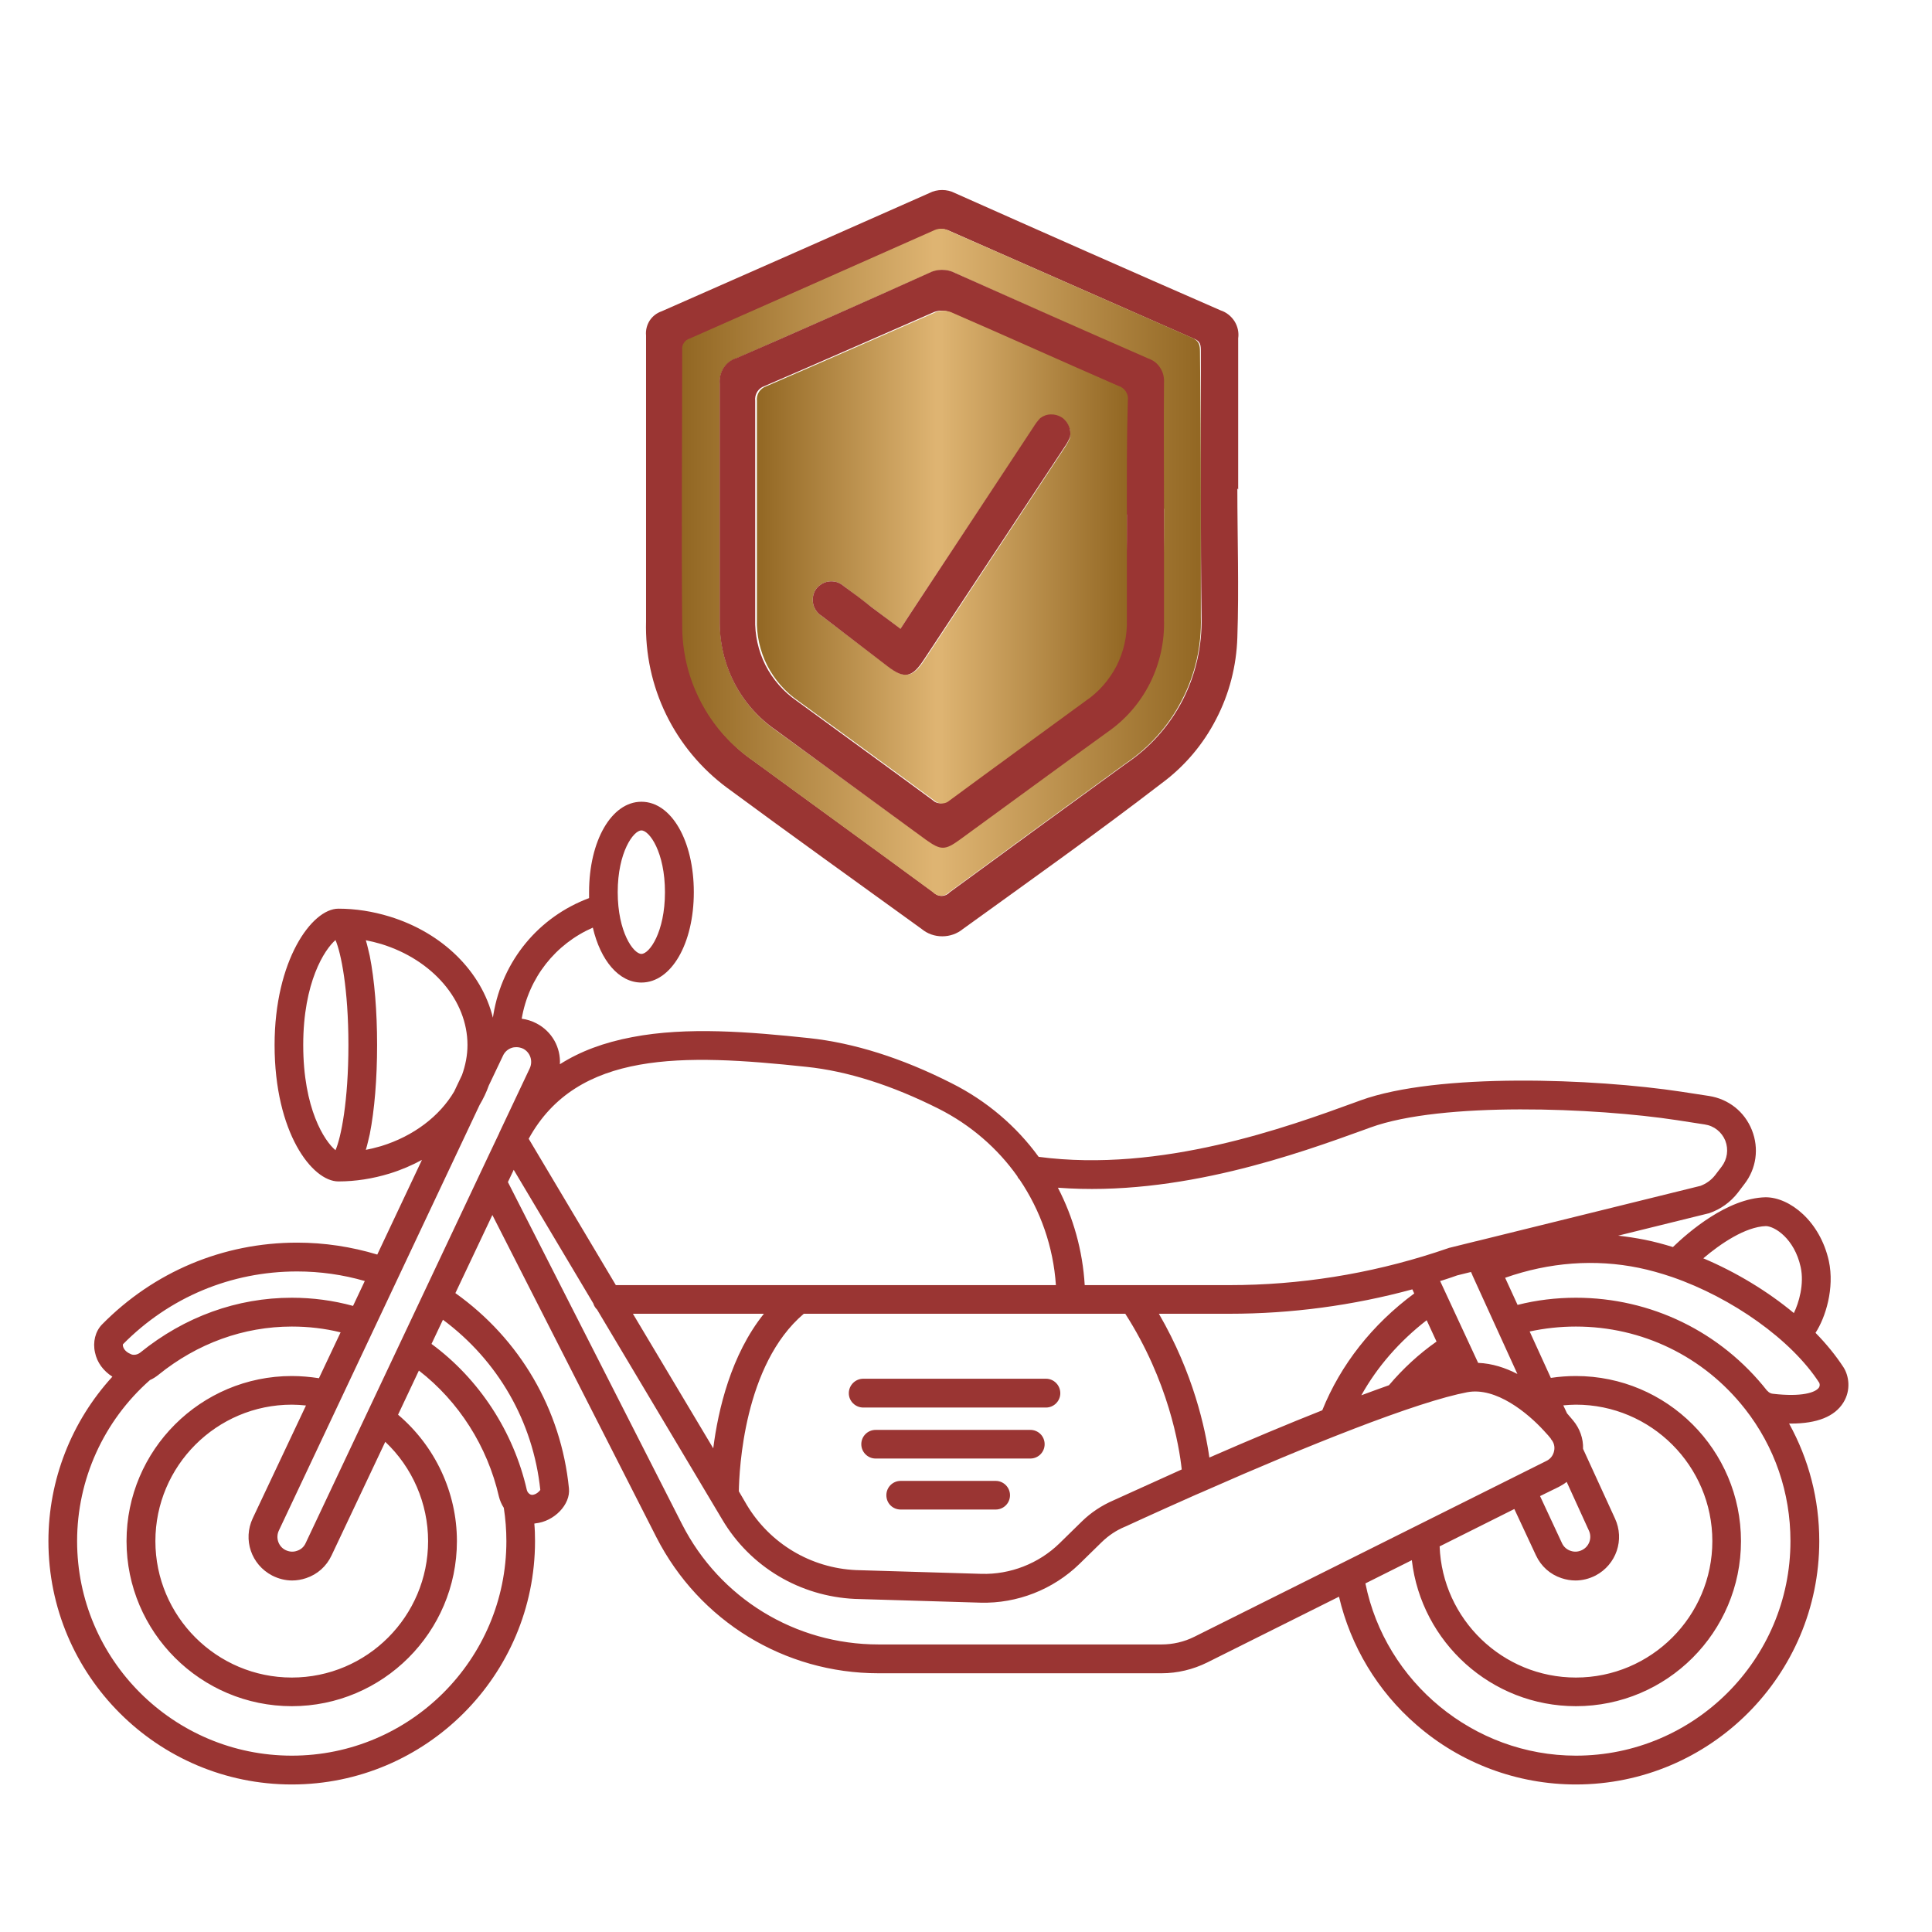
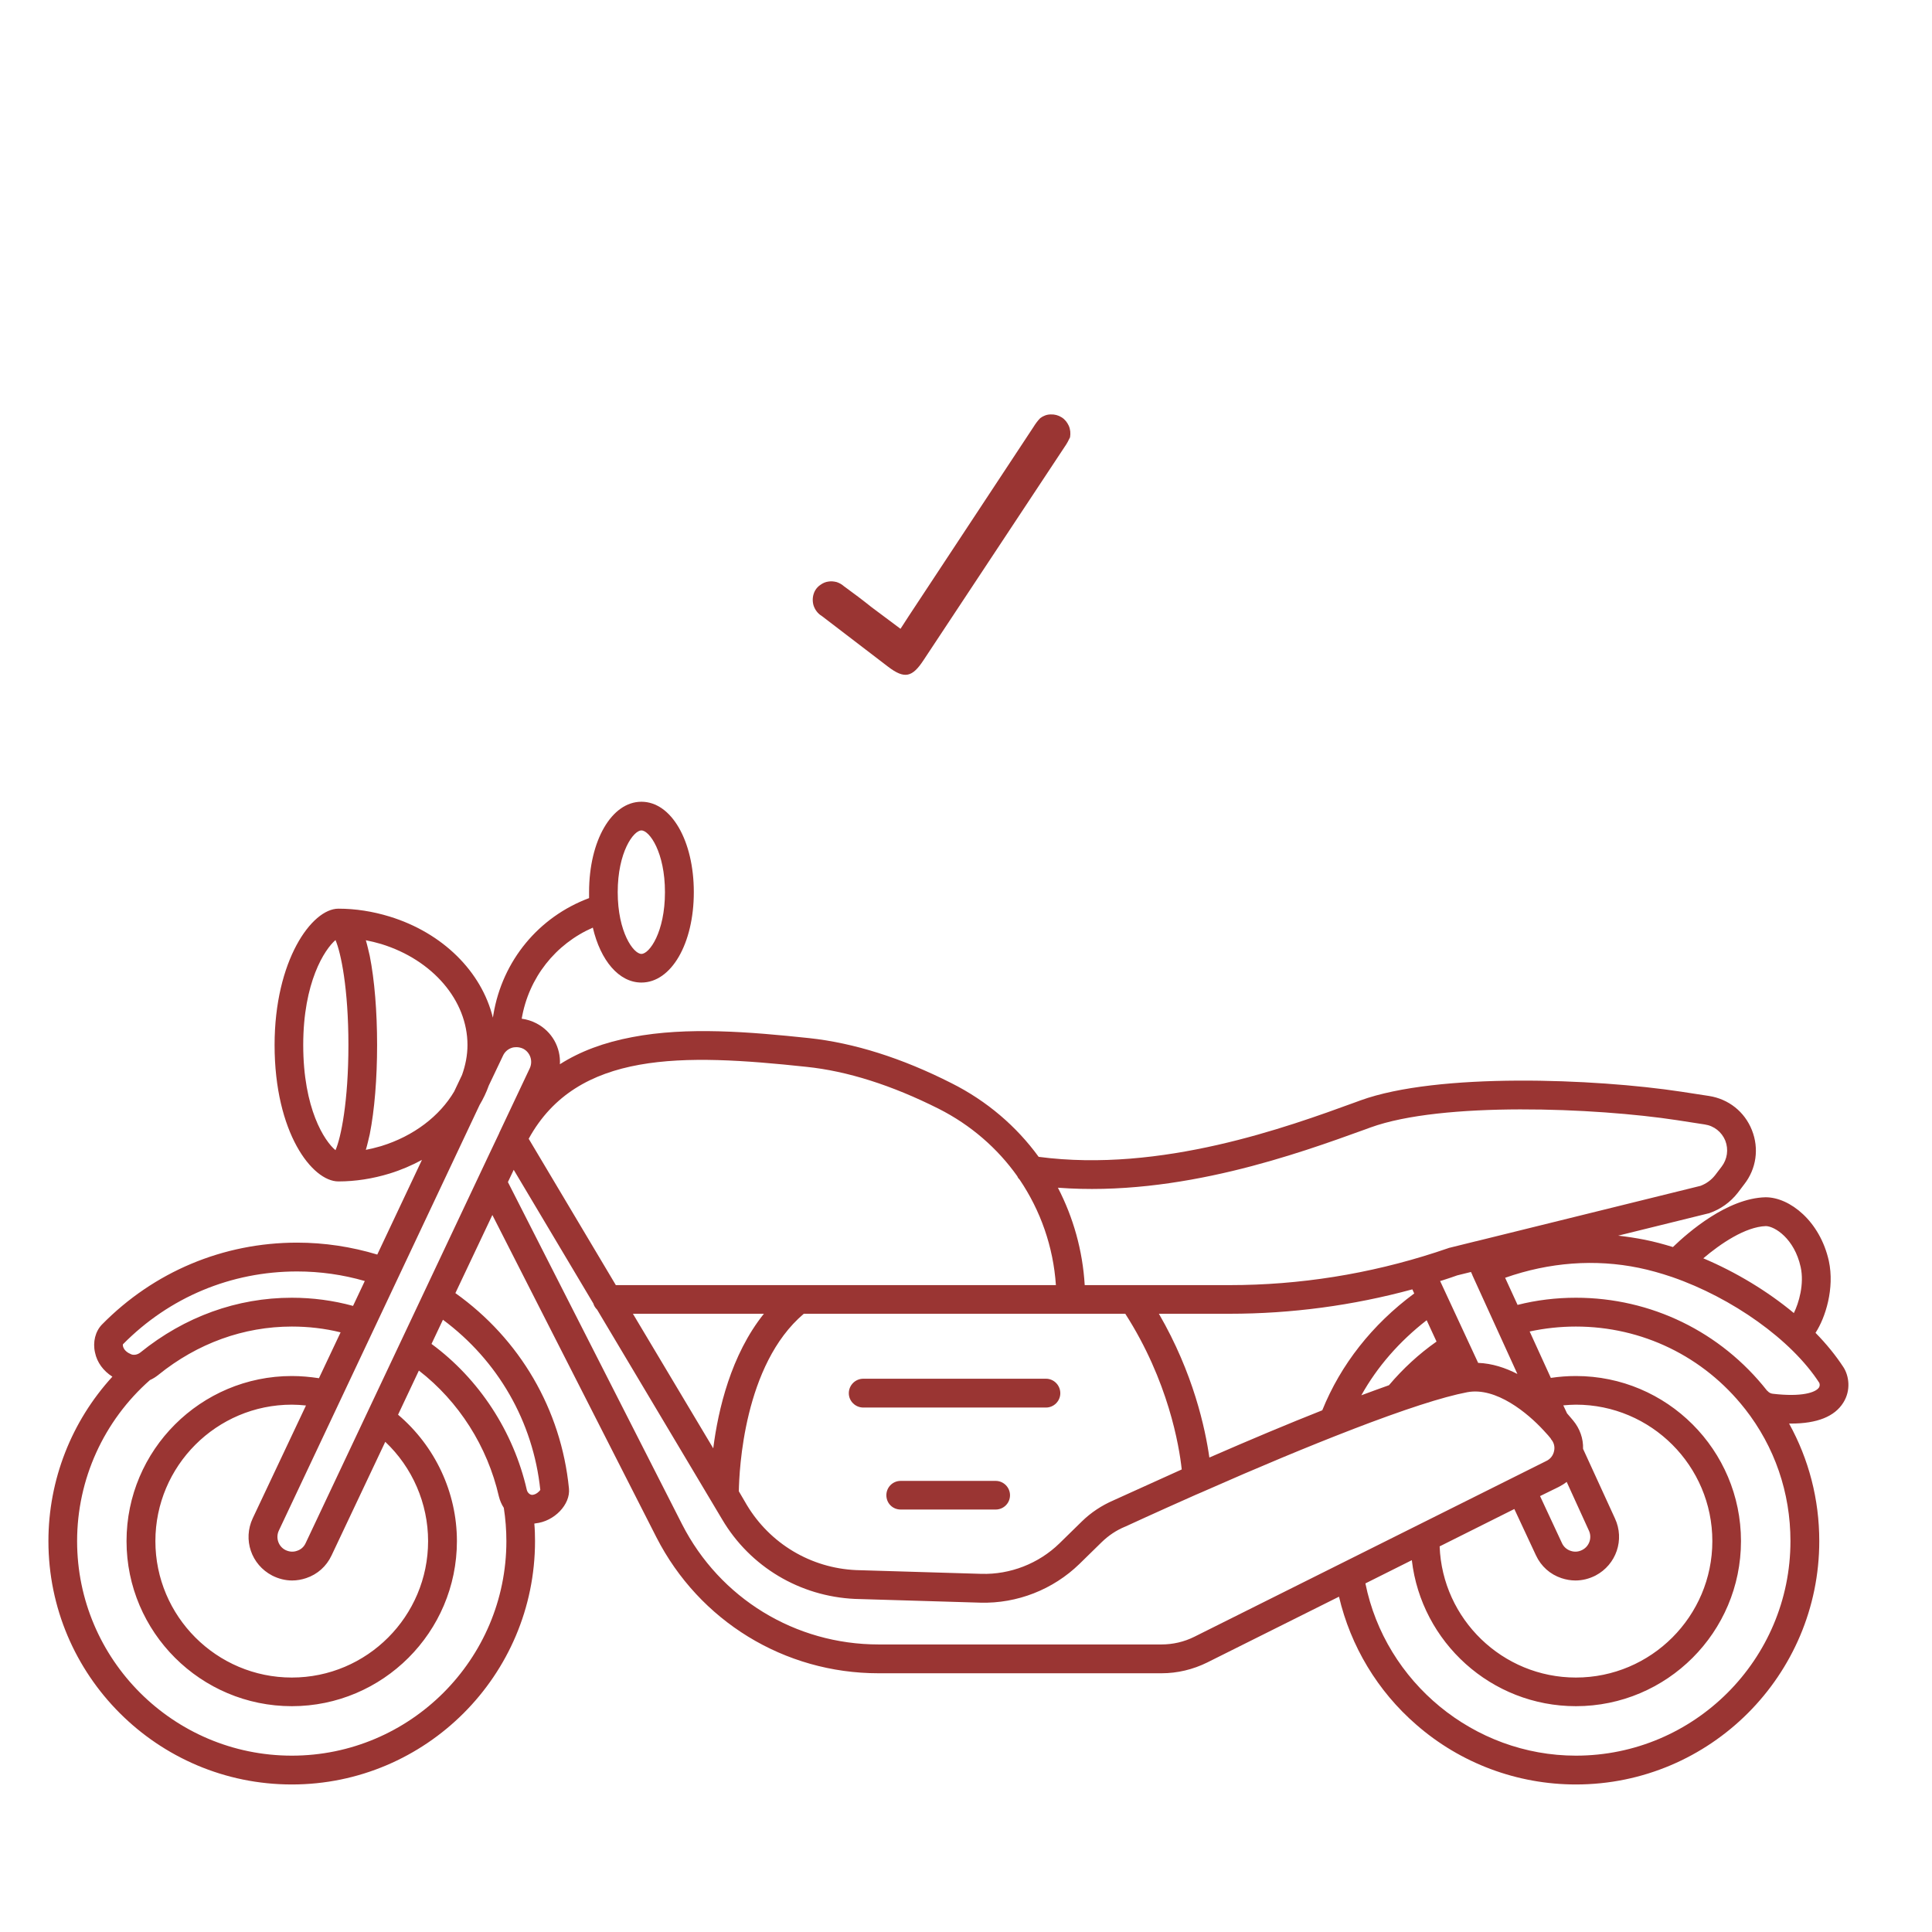
<svg xmlns="http://www.w3.org/2000/svg" width="59" zoomAndPan="magnify" viewBox="0 0 44.25 44.25" height="59" preserveAspectRatio="xMidYMid meet" version="1.0">
  <defs>
    <clipPath id="725bb3fa31">
-       <path d="M 14.793 4.352 L 28.809 4.352 L 28.809 22 L 14.793 22 Z M 14.793 4.352 " clip-rule="nonzero" />
-     </clipPath>
+       </clipPath>
    <clipPath id="e9a70dcfbc">
-       <path d="M 15 5 L 28 5 L 28 21 L 15 21 Z M 15 5 " clip-rule="nonzero" />
-     </clipPath>
+       </clipPath>
    <clipPath id="d3f5863466">
      <path d="M 27.504 11.344 C 27.504 12.27 27.504 13.199 27.504 14.129 C 27.523 14.793 27.375 15.449 27.07 16.035 C 26.77 16.621 26.324 17.121 25.777 17.488 C 24.43 18.465 23.078 19.453 21.734 20.438 C 21.711 20.461 21.684 20.48 21.652 20.496 C 21.621 20.508 21.586 20.516 21.551 20.516 C 21.52 20.516 21.484 20.508 21.453 20.496 C 21.422 20.48 21.395 20.461 21.371 20.438 C 20 19.43 18.625 18.434 17.25 17.426 C 16.746 17.082 16.332 16.617 16.051 16.074 C 15.766 15.531 15.621 14.926 15.625 14.309 C 15.605 12.215 15.625 10.113 15.625 8.016 C 15.617 7.957 15.633 7.898 15.664 7.852 C 15.695 7.805 15.742 7.77 15.797 7.754 C 17.68 6.922 19.551 6.094 21.414 5.266 C 21.504 5.23 21.602 5.23 21.691 5.266 L 27.305 7.738 C 27.461 7.805 27.484 7.902 27.484 8.051 C 27.496 9.152 27.504 10.25 27.504 11.344 Z M 26.641 11.652 C 26.641 10.695 26.641 9.742 26.641 8.789 C 26.652 8.668 26.625 8.547 26.559 8.445 C 26.492 8.344 26.395 8.266 26.281 8.227 C 24.82 7.578 23.352 6.918 21.875 6.254 C 21.785 6.211 21.684 6.184 21.582 6.184 C 21.477 6.184 21.375 6.211 21.285 6.254 C 19.82 6.91 18.352 7.559 16.879 8.203 C 16.758 8.238 16.652 8.32 16.578 8.426 C 16.508 8.535 16.477 8.664 16.488 8.793 C 16.488 10.598 16.488 12.406 16.488 14.215 C 16.48 14.711 16.594 15.199 16.82 15.641 C 17.047 16.082 17.379 16.457 17.785 16.738 L 21.191 19.211 C 21.535 19.465 21.621 19.465 21.965 19.211 C 23.09 18.391 24.215 17.566 25.344 16.75 C 25.762 16.465 26.098 16.074 26.324 15.625 C 26.551 15.172 26.66 14.668 26.641 14.16 C 26.652 13.34 26.66 12.492 26.66 11.652 Z M 26.641 11.652 " clip-rule="nonzero" />
    </clipPath>
    <linearGradient x1="1.156" gradientTransform="matrix(0.701, 0, 0, 0.708, 14.794, 4.351)" y1="12.049" x2="18.168" gradientUnits="userSpaceOnUse" y2="12.049" id="59efa203be">
      <stop stop-opacity="1" stop-color="rgb(57.3%, 40.399%, 13.699%)" offset="0" />
      <stop stop-opacity="1" stop-color="rgb(57.451%, 40.553%, 13.858%)" offset="0.008" />
      <stop stop-opacity="1" stop-color="rgb(57.845%, 40.952%, 14.267%)" offset="0.012" />
      <stop stop-opacity="1" stop-color="rgb(58.087%, 41.197%, 14.519%)" offset="0.016" />
      <stop stop-opacity="1" stop-color="rgb(58.328%, 41.441%, 14.769%)" offset="0.02" />
      <stop stop-opacity="1" stop-color="rgb(58.571%, 41.687%, 15.021%)" offset="0.023" />
      <stop stop-opacity="1" stop-color="rgb(58.812%, 41.931%, 15.273%)" offset="0.027" />
      <stop stop-opacity="1" stop-color="rgb(59.055%, 42.177%, 15.524%)" offset="0.031" />
      <stop stop-opacity="1" stop-color="rgb(59.296%, 42.421%, 15.775%)" offset="0.035" />
      <stop stop-opacity="1" stop-color="rgb(59.538%, 42.667%, 16.026%)" offset="0.039" />
      <stop stop-opacity="1" stop-color="rgb(59.779%, 42.912%, 16.278%)" offset="0.043" />
      <stop stop-opacity="1" stop-color="rgb(60.02%, 43.158%, 16.53%)" offset="0.047" />
      <stop stop-opacity="1" stop-color="rgb(60.262%, 43.402%, 16.78%)" offset="0.051" />
      <stop stop-opacity="1" stop-color="rgb(60.504%, 43.648%, 17.032%)" offset="0.055" />
      <stop stop-opacity="1" stop-color="rgb(60.745%, 43.892%, 17.284%)" offset="0.059" />
      <stop stop-opacity="1" stop-color="rgb(60.988%, 44.138%, 17.535%)" offset="0.062" />
      <stop stop-opacity="1" stop-color="rgb(61.229%, 44.382%, 17.786%)" offset="0.066" />
      <stop stop-opacity="1" stop-color="rgb(61.472%, 44.627%, 18.037%)" offset="0.07" />
      <stop stop-opacity="1" stop-color="rgb(61.713%, 44.872%, 18.288%)" offset="0.074" />
      <stop stop-opacity="1" stop-color="rgb(61.955%, 45.117%, 18.539%)" offset="0.078" />
      <stop stop-opacity="1" stop-color="rgb(62.196%, 45.361%, 18.791%)" offset="0.082" />
      <stop stop-opacity="1" stop-color="rgb(62.439%, 45.607%, 19.043%)" offset="0.086" />
      <stop stop-opacity="1" stop-color="rgb(62.68%, 45.851%, 19.293%)" offset="0.09" />
      <stop stop-opacity="1" stop-color="rgb(62.921%, 46.097%, 19.545%)" offset="0.094" />
      <stop stop-opacity="1" stop-color="rgb(63.162%, 46.341%, 19.797%)" offset="0.098" />
      <stop stop-opacity="1" stop-color="rgb(63.405%, 46.587%, 20.049%)" offset="0.102" />
      <stop stop-opacity="1" stop-color="rgb(63.646%, 46.831%, 20.299%)" offset="0.105" />
      <stop stop-opacity="1" stop-color="rgb(63.889%, 47.076%, 20.551%)" offset="0.109" />
      <stop stop-opacity="1" stop-color="rgb(64.13%, 47.321%, 20.801%)" offset="0.113" />
      <stop stop-opacity="1" stop-color="rgb(64.372%, 47.566%, 21.053%)" offset="0.117" />
      <stop stop-opacity="1" stop-color="rgb(64.613%, 47.81%, 21.304%)" offset="0.121" />
      <stop stop-opacity="1" stop-color="rgb(64.856%, 48.056%, 21.556%)" offset="0.125" />
      <stop stop-opacity="1" stop-color="rgb(65.097%, 48.3%, 21.806%)" offset="0.129" />
      <stop stop-opacity="1" stop-color="rgb(65.34%, 48.546%, 22.058%)" offset="0.133" />
      <stop stop-opacity="1" stop-color="rgb(65.581%, 48.79%, 22.31%)" offset="0.137" />
      <stop stop-opacity="1" stop-color="rgb(65.823%, 49.036%, 22.562%)" offset="0.141" />
      <stop stop-opacity="1" stop-color="rgb(66.064%, 49.28%, 22.812%)" offset="0.145" />
      <stop stop-opacity="1" stop-color="rgb(66.306%, 49.525%, 23.064%)" offset="0.148" />
      <stop stop-opacity="1" stop-color="rgb(66.547%, 49.77%, 23.315%)" offset="0.152" />
      <stop stop-opacity="1" stop-color="rgb(66.789%, 50.015%, 23.567%)" offset="0.156" />
      <stop stop-opacity="1" stop-color="rgb(67.03%, 50.259%, 23.817%)" offset="0.16" />
      <stop stop-opacity="1" stop-color="rgb(67.273%, 50.505%, 24.069%)" offset="0.164" />
      <stop stop-opacity="1" stop-color="rgb(67.514%, 50.749%, 24.319%)" offset="0.168" />
      <stop stop-opacity="1" stop-color="rgb(67.757%, 50.995%, 24.571%)" offset="0.172" />
      <stop stop-opacity="1" stop-color="rgb(67.998%, 51.239%, 24.823%)" offset="0.176" />
      <stop stop-opacity="1" stop-color="rgb(68.24%, 51.485%, 25.075%)" offset="0.18" />
      <stop stop-opacity="1" stop-color="rgb(68.481%, 51.729%, 25.325%)" offset="0.184" />
      <stop stop-opacity="1" stop-color="rgb(68.724%, 51.974%, 25.577%)" offset="0.188" />
      <stop stop-opacity="1" stop-color="rgb(68.965%, 52.219%, 25.829%)" offset="0.191" />
      <stop stop-opacity="1" stop-color="rgb(69.206%, 52.464%, 26.08%)" offset="0.195" />
      <stop stop-opacity="1" stop-color="rgb(69.447%, 52.708%, 26.331%)" offset="0.199" />
      <stop stop-opacity="1" stop-color="rgb(69.69%, 52.954%, 26.582%)" offset="0.203" />
      <stop stop-opacity="1" stop-color="rgb(69.931%, 53.198%, 26.834%)" offset="0.207" />
      <stop stop-opacity="1" stop-color="rgb(70.174%, 53.444%, 27.086%)" offset="0.211" />
      <stop stop-opacity="1" stop-color="rgb(70.415%, 53.688%, 27.336%)" offset="0.215" />
      <stop stop-opacity="1" stop-color="rgb(70.657%, 53.934%, 27.588%)" offset="0.219" />
      <stop stop-opacity="1" stop-color="rgb(70.898%, 54.178%, 27.838%)" offset="0.223" />
      <stop stop-opacity="1" stop-color="rgb(71.141%, 54.424%, 28.09%)" offset="0.227" />
      <stop stop-opacity="1" stop-color="rgb(71.382%, 54.668%, 28.342%)" offset="0.23" />
      <stop stop-opacity="1" stop-color="rgb(71.625%, 54.913%, 28.593%)" offset="0.234" />
      <stop stop-opacity="1" stop-color="rgb(71.866%, 55.157%, 28.844%)" offset="0.238" />
      <stop stop-opacity="1" stop-color="rgb(72.107%, 55.403%, 29.095%)" offset="0.242" />
      <stop stop-opacity="1" stop-color="rgb(72.348%, 55.647%, 29.347%)" offset="0.246" />
      <stop stop-opacity="1" stop-color="rgb(72.591%, 55.893%, 29.599%)" offset="0.25" />
      <stop stop-opacity="1" stop-color="rgb(72.832%, 56.137%, 29.849%)" offset="0.254" />
      <stop stop-opacity="1" stop-color="rgb(73.074%, 56.383%, 30.101%)" offset="0.258" />
      <stop stop-opacity="1" stop-color="rgb(73.315%, 56.627%, 30.353%)" offset="0.262" />
      <stop stop-opacity="1" stop-color="rgb(73.558%, 56.873%, 30.605%)" offset="0.266" />
      <stop stop-opacity="1" stop-color="rgb(73.799%, 57.117%, 30.855%)" offset="0.27" />
      <stop stop-opacity="1" stop-color="rgb(74.042%, 57.362%, 31.107%)" offset="0.273" />
      <stop stop-opacity="1" stop-color="rgb(74.283%, 57.607%, 31.357%)" offset="0.277" />
      <stop stop-opacity="1" stop-color="rgb(74.525%, 57.852%, 31.609%)" offset="0.281" />
      <stop stop-opacity="1" stop-color="rgb(74.767%, 58.098%, 31.86%)" offset="0.285" />
      <stop stop-opacity="1" stop-color="rgb(75.008%, 58.344%, 32.112%)" offset="0.289" />
      <stop stop-opacity="1" stop-color="rgb(75.249%, 58.588%, 32.362%)" offset="0.293" />
      <stop stop-opacity="1" stop-color="rgb(75.491%, 58.833%, 32.614%)" offset="0.297" />
      <stop stop-opacity="1" stop-color="rgb(75.732%, 59.077%, 32.866%)" offset="0.301" />
      <stop stop-opacity="1" stop-color="rgb(75.975%, 59.323%, 33.118%)" offset="0.305" />
      <stop stop-opacity="1" stop-color="rgb(76.216%, 59.567%, 33.368%)" offset="0.309" />
      <stop stop-opacity="1" stop-color="rgb(76.459%, 59.813%, 33.62%)" offset="0.312" />
      <stop stop-opacity="1" stop-color="rgb(76.7%, 60.057%, 33.871%)" offset="0.316" />
      <stop stop-opacity="1" stop-color="rgb(76.942%, 60.303%, 34.123%)" offset="0.32" />
      <stop stop-opacity="1" stop-color="rgb(77.184%, 60.547%, 34.373%)" offset="0.324" />
      <stop stop-opacity="1" stop-color="rgb(77.426%, 60.793%, 34.625%)" offset="0.328" />
      <stop stop-opacity="1" stop-color="rgb(77.667%, 61.037%, 34.875%)" offset="0.332" />
      <stop stop-opacity="1" stop-color="rgb(77.908%, 61.282%, 35.127%)" offset="0.336" />
      <stop stop-opacity="1" stop-color="rgb(78.149%, 61.526%, 35.379%)" offset="0.34" />
      <stop stop-opacity="1" stop-color="rgb(78.392%, 61.772%, 35.631%)" offset="0.344" />
      <stop stop-opacity="1" stop-color="rgb(78.633%, 62.016%, 35.881%)" offset="0.348" />
      <stop stop-opacity="1" stop-color="rgb(78.876%, 62.262%, 36.133%)" offset="0.352" />
      <stop stop-opacity="1" stop-color="rgb(79.117%, 62.506%, 36.385%)" offset="0.355" />
      <stop stop-opacity="1" stop-color="rgb(79.359%, 62.752%, 36.636%)" offset="0.359" />
      <stop stop-opacity="1" stop-color="rgb(79.601%, 62.996%, 36.887%)" offset="0.363" />
      <stop stop-opacity="1" stop-color="rgb(79.843%, 63.242%, 37.138%)" offset="0.367" />
      <stop stop-opacity="1" stop-color="rgb(80.084%, 63.486%, 37.39%)" offset="0.371" />
      <stop stop-opacity="1" stop-color="rgb(80.327%, 63.731%, 37.642%)" offset="0.375" />
      <stop stop-opacity="1" stop-color="rgb(80.568%, 63.976%, 37.892%)" offset="0.379" />
      <stop stop-opacity="1" stop-color="rgb(80.809%, 64.221%, 38.144%)" offset="0.383" />
      <stop stop-opacity="1" stop-color="rgb(81.05%, 64.465%, 38.394%)" offset="0.387" />
      <stop stop-opacity="1" stop-color="rgb(81.293%, 64.711%, 38.646%)" offset="0.391" />
      <stop stop-opacity="1" stop-color="rgb(81.534%, 64.955%, 38.898%)" offset="0.395" />
      <stop stop-opacity="1" stop-color="rgb(81.776%, 65.201%, 39.149%)" offset="0.398" />
      <stop stop-opacity="1" stop-color="rgb(82.018%, 65.445%, 39.4%)" offset="0.402" />
      <stop stop-opacity="1" stop-color="rgb(82.26%, 65.691%, 39.651%)" offset="0.406" />
      <stop stop-opacity="1" stop-color="rgb(82.501%, 65.935%, 39.903%)" offset="0.41" />
      <stop stop-opacity="1" stop-color="rgb(82.744%, 66.18%, 40.155%)" offset="0.414" />
      <stop stop-opacity="1" stop-color="rgb(82.985%, 66.425%, 40.405%)" offset="0.418" />
      <stop stop-opacity="1" stop-color="rgb(83.228%, 66.67%, 40.657%)" offset="0.422" />
      <stop stop-opacity="1" stop-color="rgb(83.469%, 66.914%, 40.909%)" offset="0.426" />
      <stop stop-opacity="1" stop-color="rgb(83.71%, 67.16%, 41.161%)" offset="0.43" />
      <stop stop-opacity="1" stop-color="rgb(83.951%, 67.404%, 41.411%)" offset="0.434" />
      <stop stop-opacity="1" stop-color="rgb(84.193%, 67.65%, 41.663%)" offset="0.438" />
      <stop stop-opacity="1" stop-color="rgb(84.435%, 67.894%, 41.913%)" offset="0.441" />
      <stop stop-opacity="1" stop-color="rgb(84.677%, 68.14%, 42.165%)" offset="0.445" />
      <stop stop-opacity="1" stop-color="rgb(84.918%, 68.384%, 42.416%)" offset="0.449" />
      <stop stop-opacity="1" stop-color="rgb(85.161%, 68.629%, 42.668%)" offset="0.453" />
      <stop stop-opacity="1" stop-color="rgb(85.402%, 68.874%, 42.918%)" offset="0.457" />
      <stop stop-opacity="1" stop-color="rgb(85.645%, 69.119%, 43.17%)" offset="0.461" />
      <stop stop-opacity="1" stop-color="rgb(85.886%, 69.363%, 43.422%)" offset="0.465" />
      <stop stop-opacity="1" stop-color="rgb(86.128%, 69.609%, 43.674%)" offset="0.469" />
      <stop stop-opacity="1" stop-color="rgb(86.369%, 69.853%, 43.924%)" offset="0.473" />
      <stop stop-opacity="1" stop-color="rgb(86.61%, 70.099%, 44.176%)" offset="0.477" />
      <stop stop-opacity="1" stop-color="rgb(86.852%, 70.343%, 44.426%)" offset="0.48" />
      <stop stop-opacity="1" stop-color="rgb(87.094%, 70.589%, 44.678%)" offset="0.484" />
      <stop stop-opacity="1" stop-color="rgb(87.025%, 70.52%, 44.608%)" offset="0.5" />
      <stop stop-opacity="1" stop-color="rgb(86.726%, 70.216%, 44.296%)" offset="0.504" />
      <stop stop-opacity="1" stop-color="rgb(86.494%, 69.981%, 44.055%)" offset="0.508" />
      <stop stop-opacity="1" stop-color="rgb(86.263%, 69.745%, 43.813%)" offset="0.512" />
      <stop stop-opacity="1" stop-color="rgb(86.031%, 69.51%, 43.571%)" offset="0.516" />
      <stop stop-opacity="1" stop-color="rgb(85.797%, 69.275%, 43.33%)" offset="0.52" />
      <stop stop-opacity="1" stop-color="rgb(85.565%, 69.04%, 43.089%)" offset="0.523" />
      <stop stop-opacity="1" stop-color="rgb(85.333%, 68.805%, 42.847%)" offset="0.527" />
      <stop stop-opacity="1" stop-color="rgb(85.101%, 68.57%, 42.606%)" offset="0.531" />
      <stop stop-opacity="1" stop-color="rgb(84.868%, 68.333%, 42.365%)" offset="0.535" />
      <stop stop-opacity="1" stop-color="rgb(84.636%, 68.098%, 42.123%)" offset="0.539" />
      <stop stop-opacity="1" stop-color="rgb(84.404%, 67.863%, 41.881%)" offset="0.543" />
      <stop stop-opacity="1" stop-color="rgb(84.172%, 67.628%, 41.64%)" offset="0.547" />
      <stop stop-opacity="1" stop-color="rgb(83.94%, 67.392%, 41.399%)" offset="0.551" />
      <stop stop-opacity="1" stop-color="rgb(83.708%, 67.157%, 41.158%)" offset="0.555" />
      <stop stop-opacity="1" stop-color="rgb(83.475%, 66.922%, 40.915%)" offset="0.559" />
      <stop stop-opacity="1" stop-color="rgb(83.243%, 66.687%, 40.674%)" offset="0.562" />
      <stop stop-opacity="1" stop-color="rgb(83.011%, 66.451%, 40.433%)" offset="0.566" />
      <stop stop-opacity="1" stop-color="rgb(82.779%, 66.216%, 40.192%)" offset="0.57" />
      <stop stop-opacity="1" stop-color="rgb(82.545%, 65.981%, 39.949%)" offset="0.574" />
      <stop stop-opacity="1" stop-color="rgb(82.314%, 65.746%, 39.708%)" offset="0.578" />
      <stop stop-opacity="1" stop-color="rgb(82.082%, 65.509%, 39.467%)" offset="0.582" />
      <stop stop-opacity="1" stop-color="rgb(81.85%, 65.274%, 39.226%)" offset="0.586" />
      <stop stop-opacity="1" stop-color="rgb(81.618%, 65.039%, 38.983%)" offset="0.59" />
      <stop stop-opacity="1" stop-color="rgb(81.386%, 64.804%, 38.742%)" offset="0.594" />
      <stop stop-opacity="1" stop-color="rgb(81.152%, 64.569%, 38.501%)" offset="0.598" />
      <stop stop-opacity="1" stop-color="rgb(80.92%, 64.334%, 38.26%)" offset="0.602" />
      <stop stop-opacity="1" stop-color="rgb(80.688%, 64.098%, 38.017%)" offset="0.605" />
      <stop stop-opacity="1" stop-color="rgb(80.457%, 63.863%, 37.776%)" offset="0.609" />
      <stop stop-opacity="1" stop-color="rgb(80.223%, 63.628%, 37.535%)" offset="0.613" />
      <stop stop-opacity="1" stop-color="rgb(79.991%, 63.393%, 37.294%)" offset="0.617" />
      <stop stop-opacity="1" stop-color="rgb(79.759%, 63.156%, 37.051%)" offset="0.621" />
      <stop stop-opacity="1" stop-color="rgb(79.527%, 62.921%, 36.81%)" offset="0.625" />
      <stop stop-opacity="1" stop-color="rgb(79.295%, 62.686%, 36.569%)" offset="0.629" />
      <stop stop-opacity="1" stop-color="rgb(79.063%, 62.451%, 36.328%)" offset="0.633" />
      <stop stop-opacity="1" stop-color="rgb(78.83%, 62.215%, 36.086%)" offset="0.637" />
      <stop stop-opacity="1" stop-color="rgb(78.598%, 61.98%, 35.844%)" offset="0.641" />
      <stop stop-opacity="1" stop-color="rgb(78.366%, 61.745%, 35.603%)" offset="0.645" />
      <stop stop-opacity="1" stop-color="rgb(78.134%, 61.51%, 35.362%)" offset="0.648" />
      <stop stop-opacity="1" stop-color="rgb(77.901%, 61.275%, 35.12%)" offset="0.652" />
      <stop stop-opacity="1" stop-color="rgb(77.669%, 61.04%, 34.879%)" offset="0.656" />
      <stop stop-opacity="1" stop-color="rgb(77.437%, 60.803%, 34.637%)" offset="0.66" />
      <stop stop-opacity="1" stop-color="rgb(77.205%, 60.568%, 34.396%)" offset="0.664" />
      <stop stop-opacity="1" stop-color="rgb(76.971%, 60.333%, 34.154%)" offset="0.668" />
      <stop stop-opacity="1" stop-color="rgb(76.74%, 60.098%, 33.913%)" offset="0.672" />
      <stop stop-opacity="1" stop-color="rgb(76.508%, 59.862%, 33.672%)" offset="0.676" />
      <stop stop-opacity="1" stop-color="rgb(76.276%, 59.627%, 33.43%)" offset="0.68" />
      <stop stop-opacity="1" stop-color="rgb(76.044%, 59.392%, 33.188%)" offset="0.684" />
      <stop stop-opacity="1" stop-color="rgb(75.812%, 59.157%, 32.947%)" offset="0.688" />
      <stop stop-opacity="1" stop-color="rgb(75.578%, 58.92%, 32.704%)" offset="0.691" />
      <stop stop-opacity="1" stop-color="rgb(75.346%, 58.685%, 32.463%)" offset="0.695" />
      <stop stop-opacity="1" stop-color="rgb(75.114%, 58.45%, 32.222%)" offset="0.699" />
      <stop stop-opacity="1" stop-color="rgb(74.883%, 58.215%, 31.981%)" offset="0.703" />
      <stop stop-opacity="1" stop-color="rgb(74.649%, 57.979%, 31.738%)" offset="0.707" />
      <stop stop-opacity="1" stop-color="rgb(74.417%, 57.744%, 31.497%)" offset="0.711" />
      <stop stop-opacity="1" stop-color="rgb(74.185%, 57.509%, 31.256%)" offset="0.715" />
      <stop stop-opacity="1" stop-color="rgb(73.953%, 57.274%, 31.015%)" offset="0.719" />
      <stop stop-opacity="1" stop-color="rgb(73.721%, 57.039%, 30.772%)" offset="0.723" />
      <stop stop-opacity="1" stop-color="rgb(73.489%, 56.804%, 30.531%)" offset="0.727" />
      <stop stop-opacity="1" stop-color="rgb(73.256%, 56.567%, 30.29%)" offset="0.73" />
      <stop stop-opacity="1" stop-color="rgb(73.024%, 56.332%, 30.049%)" offset="0.734" />
      <stop stop-opacity="1" stop-color="rgb(72.792%, 56.097%, 29.807%)" offset="0.738" />
      <stop stop-opacity="1" stop-color="rgb(72.56%, 55.862%, 29.565%)" offset="0.742" />
      <stop stop-opacity="1" stop-color="rgb(72.327%, 55.626%, 29.324%)" offset="0.746" />
      <stop stop-opacity="1" stop-color="rgb(72.095%, 55.391%, 29.083%)" offset="0.75" />
      <stop stop-opacity="1" stop-color="rgb(71.863%, 55.156%, 28.841%)" offset="0.754" />
      <stop stop-opacity="1" stop-color="rgb(71.631%, 54.921%, 28.6%)" offset="0.758" />
      <stop stop-opacity="1" stop-color="rgb(71.399%, 54.684%, 28.358%)" offset="0.762" />
      <stop stop-opacity="1" stop-color="rgb(71.167%, 54.449%, 28.117%)" offset="0.766" />
      <stop stop-opacity="1" stop-color="rgb(70.934%, 54.214%, 27.875%)" offset="0.77" />
      <stop stop-opacity="1" stop-color="rgb(70.702%, 53.979%, 27.634%)" offset="0.773" />
      <stop stop-opacity="1" stop-color="rgb(70.47%, 53.743%, 27.393%)" offset="0.777" />
      <stop stop-opacity="1" stop-color="rgb(70.238%, 53.508%, 27.151%)" offset="0.781" />
      <stop stop-opacity="1" stop-color="rgb(70.004%, 53.273%, 26.909%)" offset="0.785" />
      <stop stop-opacity="1" stop-color="rgb(69.772%, 53.038%, 26.668%)" offset="0.789" />
      <stop stop-opacity="1" stop-color="rgb(69.54%, 52.803%, 26.427%)" offset="0.793" />
      <stop stop-opacity="1" stop-color="rgb(69.308%, 52.568%, 26.186%)" offset="0.797" />
      <stop stop-opacity="1" stop-color="rgb(69.075%, 52.332%, 25.943%)" offset="0.801" />
      <stop stop-opacity="1" stop-color="rgb(68.843%, 52.097%, 25.702%)" offset="0.805" />
      <stop stop-opacity="1" stop-color="rgb(68.611%, 51.862%, 25.461%)" offset="0.809" />
      <stop stop-opacity="1" stop-color="rgb(68.379%, 51.627%, 25.22%)" offset="0.812" />
      <stop stop-opacity="1" stop-color="rgb(68.147%, 51.39%, 24.977%)" offset="0.816" />
      <stop stop-opacity="1" stop-color="rgb(67.915%, 51.155%, 24.736%)" offset="0.82" />
      <stop stop-opacity="1" stop-color="rgb(67.682%, 50.92%, 24.495%)" offset="0.824" />
      <stop stop-opacity="1" stop-color="rgb(67.45%, 50.685%, 24.254%)" offset="0.828" />
      <stop stop-opacity="1" stop-color="rgb(67.218%, 50.449%, 24.011%)" offset="0.832" />
      <stop stop-opacity="1" stop-color="rgb(66.986%, 50.214%, 23.77%)" offset="0.836" />
      <stop stop-opacity="1" stop-color="rgb(66.753%, 49.979%, 23.529%)" offset="0.84" />
      <stop stop-opacity="1" stop-color="rgb(66.521%, 49.744%, 23.288%)" offset="0.844" />
      <stop stop-opacity="1" stop-color="rgb(66.289%, 49.507%, 23.045%)" offset="0.848" />
      <stop stop-opacity="1" stop-color="rgb(66.057%, 49.272%, 22.804%)" offset="0.852" />
      <stop stop-opacity="1" stop-color="rgb(65.825%, 49.037%, 22.563%)" offset="0.855" />
      <stop stop-opacity="1" stop-color="rgb(65.593%, 48.802%, 22.322%)" offset="0.859" />
      <stop stop-opacity="1" stop-color="rgb(65.359%, 48.567%, 22.079%)" offset="0.863" />
      <stop stop-opacity="1" stop-color="rgb(65.128%, 48.332%, 21.838%)" offset="0.867" />
      <stop stop-opacity="1" stop-color="rgb(64.896%, 48.096%, 21.597%)" offset="0.871" />
      <stop stop-opacity="1" stop-color="rgb(64.664%, 47.861%, 21.356%)" offset="0.875" />
      <stop stop-opacity="1" stop-color="rgb(64.43%, 47.626%, 21.114%)" offset="0.879" />
      <stop stop-opacity="1" stop-color="rgb(64.198%, 47.391%, 20.872%)" offset="0.883" />
      <stop stop-opacity="1" stop-color="rgb(63.966%, 47.154%, 20.631%)" offset="0.887" />
      <stop stop-opacity="1" stop-color="rgb(63.734%, 46.919%, 20.39%)" offset="0.891" />
      <stop stop-opacity="1" stop-color="rgb(63.503%, 46.684%, 20.148%)" offset="0.895" />
      <stop stop-opacity="1" stop-color="rgb(63.271%, 46.449%, 19.907%)" offset="0.898" />
      <stop stop-opacity="1" stop-color="rgb(63.037%, 46.213%, 19.666%)" offset="0.902" />
      <stop stop-opacity="1" stop-color="rgb(62.805%, 45.978%, 19.424%)" offset="0.906" />
      <stop stop-opacity="1" stop-color="rgb(62.573%, 45.743%, 19.182%)" offset="0.91" />
      <stop stop-opacity="1" stop-color="rgb(62.341%, 45.508%, 18.941%)" offset="0.914" />
      <stop stop-opacity="1" stop-color="rgb(62.108%, 45.271%, 18.7%)" offset="0.918" />
      <stop stop-opacity="1" stop-color="rgb(61.876%, 45.036%, 18.459%)" offset="0.922" />
      <stop stop-opacity="1" stop-color="rgb(61.644%, 44.801%, 18.216%)" offset="0.926" />
      <stop stop-opacity="1" stop-color="rgb(61.412%, 44.566%, 17.975%)" offset="0.93" />
      <stop stop-opacity="1" stop-color="rgb(61.179%, 44.331%, 17.734%)" offset="0.934" />
      <stop stop-opacity="1" stop-color="rgb(60.947%, 44.096%, 17.493%)" offset="0.938" />
      <stop stop-opacity="1" stop-color="rgb(60.715%, 43.86%, 17.25%)" offset="0.941" />
      <stop stop-opacity="1" stop-color="rgb(60.483%, 43.625%, 17.009%)" offset="0.945" />
      <stop stop-opacity="1" stop-color="rgb(60.251%, 43.39%, 16.768%)" offset="0.949" />
      <stop stop-opacity="1" stop-color="rgb(60.019%, 43.155%, 16.527%)" offset="0.953" />
      <stop stop-opacity="1" stop-color="rgb(59.785%, 42.918%, 16.284%)" offset="0.957" />
      <stop stop-opacity="1" stop-color="rgb(59.554%, 42.683%, 16.043%)" offset="0.961" />
      <stop stop-opacity="1" stop-color="rgb(59.322%, 42.448%, 15.802%)" offset="0.965" />
      <stop stop-opacity="1" stop-color="rgb(59.09%, 42.213%, 15.561%)" offset="0.969" />
      <stop stop-opacity="1" stop-color="rgb(58.856%, 41.977%, 15.318%)" offset="0.973" />
      <stop stop-opacity="1" stop-color="rgb(58.624%, 41.742%, 15.077%)" offset="0.977" />
      <stop stop-opacity="1" stop-color="rgb(58.392%, 41.507%, 14.836%)" offset="0.98" />
      <stop stop-opacity="1" stop-color="rgb(58.16%, 41.272%, 14.595%)" offset="0.984" />
      <stop stop-opacity="1" stop-color="rgb(57.928%, 41.035%, 14.352%)" offset="0.988" />
      <stop stop-opacity="1" stop-color="rgb(57.697%, 40.8%, 14.111%)" offset="0.992" />
      <stop stop-opacity="1" stop-color="rgb(57.498%, 40.599%, 13.905%)" offset="0.996" />
      <stop stop-opacity="1" stop-color="rgb(57.3%, 40.399%, 13.699%)" offset="1" />
    </linearGradient>
    <clipPath id="6861153acc">
-       <path d="M 17 7 L 26 7 L 26 19 L 17 19 Z M 17 7 " clip-rule="nonzero" />
-     </clipPath>
+       </clipPath>
    <clipPath id="af42ae4ec6">
      <path d="M 25.809 11.785 C 25.809 12.59 25.809 13.395 25.809 14.195 C 25.82 14.562 25.738 14.926 25.574 15.25 C 25.406 15.574 25.164 15.852 24.863 16.055 C 23.824 16.816 22.785 17.57 21.746 18.336 C 21.699 18.379 21.637 18.402 21.574 18.402 C 21.512 18.402 21.449 18.379 21.402 18.336 C 20.367 17.57 19.324 16.816 18.285 16.055 C 17.984 15.848 17.738 15.566 17.57 15.238 C 17.406 14.91 17.324 14.543 17.336 14.176 C 17.336 12.512 17.336 10.848 17.336 9.184 C 17.328 9.113 17.344 9.039 17.383 8.977 C 17.422 8.918 17.48 8.871 17.547 8.848 C 18.844 8.289 20.141 7.715 21.438 7.148 C 21.547 7.109 21.668 7.109 21.777 7.148 C 23.074 7.711 24.336 8.281 25.617 8.84 C 25.688 8.859 25.746 8.906 25.785 8.965 C 25.824 9.027 25.844 9.098 25.832 9.172 C 25.805 10.047 25.809 10.918 25.809 11.785 Z M 20.625 14.406 L 19.961 13.906 C 19.75 13.746 19.531 13.582 19.328 13.426 C 19.281 13.383 19.223 13.352 19.164 13.332 C 19.102 13.316 19.035 13.309 18.973 13.32 C 18.91 13.328 18.852 13.352 18.797 13.391 C 18.742 13.426 18.699 13.473 18.668 13.527 C 18.613 13.629 18.602 13.742 18.629 13.852 C 18.66 13.961 18.73 14.055 18.828 14.113 L 20.355 15.273 C 20.719 15.551 20.914 15.516 21.168 15.125 L 24.387 10.25 C 24.434 10.18 24.473 10.109 24.508 10.031 C 24.523 9.945 24.516 9.855 24.48 9.773 C 24.445 9.691 24.391 9.621 24.316 9.574 C 24.242 9.527 24.156 9.504 24.066 9.508 C 23.98 9.512 23.895 9.543 23.824 9.594 C 23.766 9.656 23.715 9.723 23.672 9.797 L 20.812 14.113 Z M 20.625 14.406 " clip-rule="nonzero" />
    </clipPath>
    <linearGradient x1="3.611" gradientTransform="matrix(0.701, 0, 0, 0.708, 14.794, 4.351)" y1="11.889" x2="15.769" gradientUnits="userSpaceOnUse" y2="11.889" id="5d6834eee0">
      <stop stop-opacity="1" stop-color="rgb(57.3%, 40.399%, 13.699%)" offset="0" />
      <stop stop-opacity="1" stop-color="rgb(57.498%, 40.601%, 13.905%)" offset="0.004" />
      <stop stop-opacity="1" stop-color="rgb(57.697%, 40.802%, 14.113%)" offset="0.008" />
      <stop stop-opacity="1" stop-color="rgb(57.938%, 41.048%, 14.365%)" offset="0.012" />
      <stop stop-opacity="1" stop-color="rgb(58.18%, 41.293%, 14.616%)" offset="0.016" />
      <stop stop-opacity="1" stop-color="rgb(58.423%, 41.537%, 14.867%)" offset="0.02" />
      <stop stop-opacity="1" stop-color="rgb(58.665%, 41.783%, 15.118%)" offset="0.023" />
      <stop stop-opacity="1" stop-color="rgb(58.907%, 42.027%, 15.37%)" offset="0.027" />
      <stop stop-opacity="1" stop-color="rgb(59.149%, 42.273%, 15.622%)" offset="0.031" />
      <stop stop-opacity="1" stop-color="rgb(59.39%, 42.519%, 15.874%)" offset="0.035" />
      <stop stop-opacity="1" stop-color="rgb(59.633%, 42.764%, 16.125%)" offset="0.039" />
      <stop stop-opacity="1" stop-color="rgb(59.874%, 43.008%, 16.377%)" offset="0.043" />
      <stop stop-opacity="1" stop-color="rgb(60.117%, 43.254%, 16.629%)" offset="0.047" />
      <stop stop-opacity="1" stop-color="rgb(60.358%, 43.498%, 16.879%)" offset="0.051" />
      <stop stop-opacity="1" stop-color="rgb(60.6%, 43.744%, 17.131%)" offset="0.055" />
      <stop stop-opacity="1" stop-color="rgb(60.841%, 43.99%, 17.383%)" offset="0.059" />
      <stop stop-opacity="1" stop-color="rgb(61.084%, 44.235%, 17.635%)" offset="0.062" />
      <stop stop-opacity="1" stop-color="rgb(61.325%, 44.479%, 17.886%)" offset="0.066" />
      <stop stop-opacity="1" stop-color="rgb(61.568%, 44.725%, 18.138%)" offset="0.07" />
      <stop stop-opacity="1" stop-color="rgb(61.81%, 44.969%, 18.39%)" offset="0.074" />
      <stop stop-opacity="1" stop-color="rgb(62.053%, 45.215%, 18.642%)" offset="0.078" />
      <stop stop-opacity="1" stop-color="rgb(62.294%, 45.461%, 18.892%)" offset="0.082" />
      <stop stop-opacity="1" stop-color="rgb(62.537%, 45.706%, 19.144%)" offset="0.086" />
      <stop stop-opacity="1" stop-color="rgb(62.778%, 45.95%, 19.395%)" offset="0.09" />
      <stop stop-opacity="1" stop-color="rgb(63.02%, 46.196%, 19.647%)" offset="0.094" />
      <stop stop-opacity="1" stop-color="rgb(63.261%, 46.44%, 19.899%)" offset="0.098" />
      <stop stop-opacity="1" stop-color="rgb(63.504%, 46.686%, 20.151%)" offset="0.102" />
      <stop stop-opacity="1" stop-color="rgb(63.745%, 46.931%, 20.403%)" offset="0.105" />
      <stop stop-opacity="1" stop-color="rgb(63.988%, 47.177%, 20.654%)" offset="0.109" />
      <stop stop-opacity="1" stop-color="rgb(64.229%, 47.421%, 20.905%)" offset="0.113" />
      <stop stop-opacity="1" stop-color="rgb(64.471%, 47.667%, 21.156%)" offset="0.117" />
      <stop stop-opacity="1" stop-color="rgb(64.713%, 47.911%, 21.408%)" offset="0.121" />
      <stop stop-opacity="1" stop-color="rgb(64.955%, 48.157%, 21.66%)" offset="0.125" />
      <stop stop-opacity="1" stop-color="rgb(65.196%, 48.402%, 21.912%)" offset="0.129" />
      <stop stop-opacity="1" stop-color="rgb(65.439%, 48.648%, 22.163%)" offset="0.133" />
      <stop stop-opacity="1" stop-color="rgb(65.681%, 48.892%, 22.414%)" offset="0.137" />
      <stop stop-opacity="1" stop-color="rgb(65.924%, 49.138%, 22.665%)" offset="0.141" />
      <stop stop-opacity="1" stop-color="rgb(66.165%, 49.382%, 22.917%)" offset="0.145" />
      <stop stop-opacity="1" stop-color="rgb(66.408%, 49.628%, 23.169%)" offset="0.148" />
      <stop stop-opacity="1" stop-color="rgb(66.649%, 49.872%, 23.421%)" offset="0.152" />
      <stop stop-opacity="1" stop-color="rgb(66.891%, 50.117%, 23.672%)" offset="0.156" />
      <stop stop-opacity="1" stop-color="rgb(67.133%, 50.363%, 23.924%)" offset="0.16" />
      <stop stop-opacity="1" stop-color="rgb(67.375%, 50.609%, 24.176%)" offset="0.164" />
      <stop stop-opacity="1" stop-color="rgb(67.616%, 50.853%, 24.426%)" offset="0.168" />
      <stop stop-opacity="1" stop-color="rgb(67.859%, 51.099%, 24.678%)" offset="0.172" />
      <stop stop-opacity="1" stop-color="rgb(68.1%, 51.343%, 24.93%)" offset="0.176" />
      <stop stop-opacity="1" stop-color="rgb(68.343%, 51.588%, 25.182%)" offset="0.18" />
      <stop stop-opacity="1" stop-color="rgb(68.584%, 51.834%, 25.433%)" offset="0.184" />
      <stop stop-opacity="1" stop-color="rgb(68.826%, 52.08%, 25.685%)" offset="0.188" />
      <stop stop-opacity="1" stop-color="rgb(69.067%, 52.324%, 25.937%)" offset="0.191" />
      <stop stop-opacity="1" stop-color="rgb(69.31%, 52.57%, 26.189%)" offset="0.195" />
      <stop stop-opacity="1" stop-color="rgb(69.553%, 52.814%, 26.439%)" offset="0.199" />
      <stop stop-opacity="1" stop-color="rgb(69.795%, 53.059%, 26.691%)" offset="0.203" />
      <stop stop-opacity="1" stop-color="rgb(70.036%, 53.305%, 26.942%)" offset="0.207" />
      <stop stop-opacity="1" stop-color="rgb(70.279%, 53.551%, 27.194%)" offset="0.211" />
      <stop stop-opacity="1" stop-color="rgb(70.52%, 53.795%, 27.446%)" offset="0.215" />
      <stop stop-opacity="1" stop-color="rgb(70.763%, 54.041%, 27.698%)" offset="0.219" />
      <stop stop-opacity="1" stop-color="rgb(71.004%, 54.285%, 27.948%)" offset="0.223" />
      <stop stop-opacity="1" stop-color="rgb(71.246%, 54.53%, 28.2%)" offset="0.227" />
      <stop stop-opacity="1" stop-color="rgb(71.487%, 54.776%, 28.452%)" offset="0.23" />
      <stop stop-opacity="1" stop-color="rgb(71.73%, 55.022%, 28.703%)" offset="0.234" />
      <stop stop-opacity="1" stop-color="rgb(71.971%, 55.266%, 28.955%)" offset="0.238" />
      <stop stop-opacity="1" stop-color="rgb(72.214%, 55.511%, 29.207%)" offset="0.242" />
      <stop stop-opacity="1" stop-color="rgb(72.455%, 55.756%, 29.459%)" offset="0.246" />
      <stop stop-opacity="1" stop-color="rgb(72.697%, 56.001%, 29.71%)" offset="0.25" />
      <stop stop-opacity="1" stop-color="rgb(72.939%, 56.247%, 29.961%)" offset="0.254" />
      <stop stop-opacity="1" stop-color="rgb(73.181%, 56.493%, 30.212%)" offset="0.258" />
      <stop stop-opacity="1" stop-color="rgb(73.424%, 56.737%, 30.464%)" offset="0.262" />
      <stop stop-opacity="1" stop-color="rgb(73.666%, 56.982%, 30.716%)" offset="0.266" />
      <stop stop-opacity="1" stop-color="rgb(73.907%, 57.227%, 30.968%)" offset="0.27" />
      <stop stop-opacity="1" stop-color="rgb(74.15%, 57.472%, 31.219%)" offset="0.273" />
      <stop stop-opacity="1" stop-color="rgb(74.391%, 57.718%, 31.471%)" offset="0.277" />
      <stop stop-opacity="1" stop-color="rgb(74.634%, 57.964%, 31.723%)" offset="0.281" />
      <stop stop-opacity="1" stop-color="rgb(74.875%, 58.208%, 31.973%)" offset="0.285" />
      <stop stop-opacity="1" stop-color="rgb(75.117%, 58.453%, 32.225%)" offset="0.289" />
      <stop stop-opacity="1" stop-color="rgb(75.359%, 58.698%, 32.477%)" offset="0.293" />
      <stop stop-opacity="1" stop-color="rgb(75.601%, 58.943%, 32.729%)" offset="0.297" />
      <stop stop-opacity="1" stop-color="rgb(75.842%, 59.189%, 32.98%)" offset="0.301" />
      <stop stop-opacity="1" stop-color="rgb(76.085%, 59.435%, 33.232%)" offset="0.305" />
      <stop stop-opacity="1" stop-color="rgb(76.326%, 59.679%, 33.484%)" offset="0.309" />
      <stop stop-opacity="1" stop-color="rgb(76.569%, 59.924%, 33.736%)" offset="0.312" />
      <stop stop-opacity="1" stop-color="rgb(76.811%, 60.168%, 33.986%)" offset="0.316" />
      <stop stop-opacity="1" stop-color="rgb(77.054%, 60.414%, 34.238%)" offset="0.32" />
      <stop stop-opacity="1" stop-color="rgb(77.295%, 60.66%, 34.489%)" offset="0.324" />
      <stop stop-opacity="1" stop-color="rgb(77.538%, 60.905%, 34.741%)" offset="0.328" />
      <stop stop-opacity="1" stop-color="rgb(77.779%, 61.15%, 34.993%)" offset="0.332" />
      <stop stop-opacity="1" stop-color="rgb(78.021%, 61.395%, 35.245%)" offset="0.336" />
      <stop stop-opacity="1" stop-color="rgb(78.262%, 61.639%, 35.495%)" offset="0.34" />
      <stop stop-opacity="1" stop-color="rgb(78.505%, 61.885%, 35.747%)" offset="0.344" />
      <stop stop-opacity="1" stop-color="rgb(78.746%, 62.131%, 35.999%)" offset="0.348" />
      <stop stop-opacity="1" stop-color="rgb(78.989%, 62.376%, 36.25%)" offset="0.352" />
      <stop stop-opacity="1" stop-color="rgb(79.23%, 62.621%, 36.502%)" offset="0.355" />
      <stop stop-opacity="1" stop-color="rgb(79.472%, 62.866%, 36.754%)" offset="0.359" />
      <stop stop-opacity="1" stop-color="rgb(79.713%, 63.11%, 37.006%)" offset="0.363" />
      <stop stop-opacity="1" stop-color="rgb(79.956%, 63.356%, 37.257%)" offset="0.367" />
      <stop stop-opacity="1" stop-color="rgb(80.197%, 63.602%, 37.508%)" offset="0.371" />
      <stop stop-opacity="1" stop-color="rgb(80.44%, 63.847%, 37.759%)" offset="0.375" />
      <stop stop-opacity="1" stop-color="rgb(80.682%, 64.091%, 38.011%)" offset="0.379" />
      <stop stop-opacity="1" stop-color="rgb(80.925%, 64.337%, 38.263%)" offset="0.383" />
      <stop stop-opacity="1" stop-color="rgb(81.166%, 64.581%, 38.515%)" offset="0.387" />
      <stop stop-opacity="1" stop-color="rgb(81.409%, 64.827%, 38.766%)" offset="0.391" />
      <stop stop-opacity="1" stop-color="rgb(81.65%, 65.073%, 39.018%)" offset="0.395" />
      <stop stop-opacity="1" stop-color="rgb(81.892%, 65.318%, 39.27%)" offset="0.398" />
      <stop stop-opacity="1" stop-color="rgb(82.133%, 65.562%, 39.52%)" offset="0.402" />
      <stop stop-opacity="1" stop-color="rgb(82.376%, 65.808%, 39.772%)" offset="0.406" />
      <stop stop-opacity="1" stop-color="rgb(82.617%, 66.052%, 40.024%)" offset="0.41" />
      <stop stop-opacity="1" stop-color="rgb(82.86%, 66.298%, 40.276%)" offset="0.414" />
      <stop stop-opacity="1" stop-color="rgb(83.101%, 66.544%, 40.527%)" offset="0.418" />
      <stop stop-opacity="1" stop-color="rgb(83.344%, 66.789%, 40.779%)" offset="0.422" />
      <stop stop-opacity="1" stop-color="rgb(83.585%, 67.033%, 41.029%)" offset="0.426" />
      <stop stop-opacity="1" stop-color="rgb(83.827%, 67.279%, 41.281%)" offset="0.43" />
      <stop stop-opacity="1" stop-color="rgb(84.068%, 67.523%, 41.533%)" offset="0.434" />
      <stop stop-opacity="1" stop-color="rgb(84.311%, 67.769%, 41.785%)" offset="0.438" />
      <stop stop-opacity="1" stop-color="rgb(84.554%, 68.015%, 42.036%)" offset="0.441" />
      <stop stop-opacity="1" stop-color="rgb(84.796%, 68.26%, 42.288%)" offset="0.445" />
      <stop stop-opacity="1" stop-color="rgb(85.037%, 68.504%, 42.54%)" offset="0.449" />
      <stop stop-opacity="1" stop-color="rgb(85.28%, 68.75%, 42.792%)" offset="0.453" />
      <stop stop-opacity="1" stop-color="rgb(85.521%, 68.994%, 43.042%)" offset="0.457" />
      <stop stop-opacity="1" stop-color="rgb(85.764%, 69.24%, 43.294%)" offset="0.461" />
      <stop stop-opacity="1" stop-color="rgb(86.005%, 69.485%, 43.546%)" offset="0.465" />
      <stop stop-opacity="1" stop-color="rgb(86.247%, 69.731%, 43.797%)" offset="0.469" />
      <stop stop-opacity="1" stop-color="rgb(86.488%, 69.975%, 44.049%)" offset="0.473" />
      <stop stop-opacity="1" stop-color="rgb(86.731%, 70.221%, 44.301%)" offset="0.477" />
      <stop stop-opacity="1" stop-color="rgb(86.972%, 70.465%, 44.553%)" offset="0.48" />
      <stop stop-opacity="1" stop-color="rgb(87.215%, 70.711%, 44.804%)" offset="0.484" />
      <stop stop-opacity="1" stop-color="rgb(87.029%, 70.522%, 44.611%)" offset="0.5" />
      <stop stop-opacity="1" stop-color="rgb(86.609%, 70.097%, 44.174%)" offset="0.504" />
      <stop stop-opacity="1" stop-color="rgb(86.377%, 69.862%, 43.933%)" offset="0.508" />
      <stop stop-opacity="1" stop-color="rgb(86.145%, 69.626%, 43.69%)" offset="0.512" />
      <stop stop-opacity="1" stop-color="rgb(85.913%, 69.391%, 43.449%)" offset="0.516" />
      <stop stop-opacity="1" stop-color="rgb(85.68%, 69.156%, 43.207%)" offset="0.52" />
      <stop stop-opacity="1" stop-color="rgb(85.448%, 68.921%, 42.966%)" offset="0.523" />
      <stop stop-opacity="1" stop-color="rgb(85.214%, 68.684%, 42.725%)" offset="0.527" />
      <stop stop-opacity="1" stop-color="rgb(84.982%, 68.449%, 42.484%)" offset="0.531" />
      <stop stop-opacity="1" stop-color="rgb(84.75%, 68.213%, 42.241%)" offset="0.535" />
      <stop stop-opacity="1" stop-color="rgb(84.518%, 67.978%, 42%)" offset="0.539" />
      <stop stop-opacity="1" stop-color="rgb(84.285%, 67.743%, 41.757%)" offset="0.543" />
      <stop stop-opacity="1" stop-color="rgb(84.053%, 67.508%, 41.516%)" offset="0.547" />
      <stop stop-opacity="1" stop-color="rgb(83.82%, 67.271%, 41.273%)" offset="0.551" />
      <stop stop-opacity="1" stop-color="rgb(83.588%, 67.036%, 41.032%)" offset="0.555" />
      <stop stop-opacity="1" stop-color="rgb(83.356%, 66.8%, 40.79%)" offset="0.559" />
      <stop stop-opacity="1" stop-color="rgb(83.124%, 66.565%, 40.549%)" offset="0.562" />
      <stop stop-opacity="1" stop-color="rgb(82.89%, 66.328%, 40.308%)" offset="0.566" />
      <stop stop-opacity="1" stop-color="rgb(82.658%, 66.093%, 40.067%)" offset="0.57" />
      <stop stop-opacity="1" stop-color="rgb(82.425%, 65.858%, 39.824%)" offset="0.574" />
      <stop stop-opacity="1" stop-color="rgb(82.193%, 65.623%, 39.583%)" offset="0.578" />
      <stop stop-opacity="1" stop-color="rgb(81.96%, 65.387%, 39.34%)" offset="0.582" />
      <stop stop-opacity="1" stop-color="rgb(81.728%, 65.152%, 39.099%)" offset="0.586" />
      <stop stop-opacity="1" stop-color="rgb(81.496%, 64.915%, 38.857%)" offset="0.59" />
      <stop stop-opacity="1" stop-color="rgb(81.264%, 64.68%, 38.615%)" offset="0.594" />
      <stop stop-opacity="1" stop-color="rgb(81.03%, 64.444%, 38.373%)" offset="0.598" />
      <stop stop-opacity="1" stop-color="rgb(80.798%, 64.209%, 38.132%)" offset="0.602" />
      <stop stop-opacity="1" stop-color="rgb(80.565%, 63.974%, 37.891%)" offset="0.605" />
      <stop stop-opacity="1" stop-color="rgb(80.333%, 63.739%, 37.65%)" offset="0.609" />
      <stop stop-opacity="1" stop-color="rgb(80.101%, 63.503%, 37.407%)" offset="0.613" />
      <stop stop-opacity="1" stop-color="rgb(79.869%, 63.268%, 37.166%)" offset="0.617" />
      <stop stop-opacity="1" stop-color="rgb(79.636%, 63.031%, 36.923%)" offset="0.621" />
      <stop stop-opacity="1" stop-color="rgb(79.404%, 62.796%, 36.682%)" offset="0.625" />
      <stop stop-opacity="1" stop-color="rgb(79.17%, 62.561%, 36.44%)" offset="0.629" />
      <stop stop-opacity="1" stop-color="rgb(78.938%, 62.326%, 36.198%)" offset="0.633" />
      <stop stop-opacity="1" stop-color="rgb(78.706%, 62.09%, 35.956%)" offset="0.637" />
      <stop stop-opacity="1" stop-color="rgb(78.474%, 61.855%, 35.715%)" offset="0.641" />
      <stop stop-opacity="1" stop-color="rgb(78.241%, 61.618%, 35.474%)" offset="0.645" />
      <stop stop-opacity="1" stop-color="rgb(78.009%, 61.383%, 35.233%)" offset="0.648" />
      <stop stop-opacity="1" stop-color="rgb(77.776%, 61.147%, 34.99%)" offset="0.652" />
      <stop stop-opacity="1" stop-color="rgb(77.544%, 60.912%, 34.749%)" offset="0.656" />
      <stop stop-opacity="1" stop-color="rgb(77.312%, 60.677%, 34.506%)" offset="0.66" />
      <stop stop-opacity="1" stop-color="rgb(77.08%, 60.442%, 34.265%)" offset="0.664" />
      <stop stop-opacity="1" stop-color="rgb(76.846%, 60.205%, 34.023%)" offset="0.668" />
      <stop stop-opacity="1" stop-color="rgb(76.614%, 59.97%, 33.781%)" offset="0.672" />
      <stop stop-opacity="1" stop-color="rgb(76.381%, 59.734%, 33.539%)" offset="0.676" />
      <stop stop-opacity="1" stop-color="rgb(76.149%, 59.499%, 33.298%)" offset="0.68" />
      <stop stop-opacity="1" stop-color="rgb(75.916%, 59.262%, 33.057%)" offset="0.684" />
      <stop stop-opacity="1" stop-color="rgb(75.684%, 59.027%, 32.816%)" offset="0.688" />
      <stop stop-opacity="1" stop-color="rgb(75.452%, 58.792%, 32.573%)" offset="0.691" />
      <stop stop-opacity="1" stop-color="rgb(75.22%, 58.557%, 32.332%)" offset="0.695" />
      <stop stop-opacity="1" stop-color="rgb(74.986%, 58.321%, 32.089%)" offset="0.699" />
      <stop stop-opacity="1" stop-color="rgb(74.754%, 58.086%, 31.848%)" offset="0.703" />
      <stop stop-opacity="1" stop-color="rgb(74.521%, 57.849%, 31.606%)" offset="0.707" />
      <stop stop-opacity="1" stop-color="rgb(74.289%, 57.614%, 31.364%)" offset="0.711" />
      <stop stop-opacity="1" stop-color="rgb(74.057%, 57.379%, 31.122%)" offset="0.715" />
      <stop stop-opacity="1" stop-color="rgb(73.825%, 57.144%, 30.881%)" offset="0.719" />
      <stop stop-opacity="1" stop-color="rgb(73.592%, 56.908%, 30.64%)" offset="0.723" />
      <stop stop-opacity="1" stop-color="rgb(73.36%, 56.673%, 30.399%)" offset="0.727" />
      <stop stop-opacity="1" stop-color="rgb(73.126%, 56.436%, 30.156%)" offset="0.73" />
      <stop stop-opacity="1" stop-color="rgb(72.894%, 56.201%, 29.915%)" offset="0.734" />
      <stop stop-opacity="1" stop-color="rgb(72.662%, 55.965%, 29.672%)" offset="0.738" />
      <stop stop-opacity="1" stop-color="rgb(72.43%, 55.73%, 29.431%)" offset="0.742" />
      <stop stop-opacity="1" stop-color="rgb(72.197%, 55.495%, 29.189%)" offset="0.746" />
      <stop stop-opacity="1" stop-color="rgb(71.965%, 55.26%, 28.947%)" offset="0.75" />
      <stop stop-opacity="1" stop-color="rgb(71.732%, 55.023%, 28.705%)" offset="0.754" />
      <stop stop-opacity="1" stop-color="rgb(71.5%, 54.788%, 28.464%)" offset="0.758" />
      <stop stop-opacity="1" stop-color="rgb(71.268%, 54.552%, 28.223%)" offset="0.762" />
      <stop stop-opacity="1" stop-color="rgb(71.036%, 54.317%, 27.982%)" offset="0.766" />
      <stop stop-opacity="1" stop-color="rgb(70.802%, 54.08%, 27.739%)" offset="0.77" />
      <stop stop-opacity="1" stop-color="rgb(70.57%, 53.845%, 27.498%)" offset="0.773" />
      <stop stop-opacity="1" stop-color="rgb(70.337%, 53.61%, 27.255%)" offset="0.777" />
      <stop stop-opacity="1" stop-color="rgb(70.105%, 53.375%, 27.014%)" offset="0.781" />
      <stop stop-opacity="1" stop-color="rgb(69.872%, 53.139%, 26.772%)" offset="0.785" />
      <stop stop-opacity="1" stop-color="rgb(69.64%, 52.904%, 26.53%)" offset="0.789" />
      <stop stop-opacity="1" stop-color="rgb(69.408%, 52.667%, 26.288%)" offset="0.793" />
      <stop stop-opacity="1" stop-color="rgb(69.176%, 52.432%, 26.047%)" offset="0.797" />
      <stop stop-opacity="1" stop-color="rgb(68.942%, 52.197%, 25.806%)" offset="0.801" />
      <stop stop-opacity="1" stop-color="rgb(68.71%, 51.962%, 25.565%)" offset="0.805" />
      <stop stop-opacity="1" stop-color="rgb(68.477%, 51.726%, 25.322%)" offset="0.809" />
      <stop stop-opacity="1" stop-color="rgb(68.245%, 51.491%, 25.081%)" offset="0.812" />
      <stop stop-opacity="1" stop-color="rgb(68.013%, 51.254%, 24.838%)" offset="0.816" />
      <stop stop-opacity="1" stop-color="rgb(67.781%, 51.019%, 24.597%)" offset="0.82" />
      <stop stop-opacity="1" stop-color="rgb(67.548%, 50.783%, 24.355%)" offset="0.824" />
      <stop stop-opacity="1" stop-color="rgb(67.316%, 50.548%, 24.113%)" offset="0.828" />
      <stop stop-opacity="1" stop-color="rgb(67.082%, 50.313%, 23.871%)" offset="0.832" />
      <stop stop-opacity="1" stop-color="rgb(66.85%, 50.078%, 23.63%)" offset="0.836" />
      <stop stop-opacity="1" stop-color="rgb(66.618%, 49.841%, 23.389%)" offset="0.84" />
      <stop stop-opacity="1" stop-color="rgb(66.386%, 49.606%, 23.148%)" offset="0.844" />
      <stop stop-opacity="1" stop-color="rgb(66.153%, 49.37%, 22.905%)" offset="0.848" />
      <stop stop-opacity="1" stop-color="rgb(65.921%, 49.135%, 22.664%)" offset="0.852" />
      <stop stop-opacity="1" stop-color="rgb(65.688%, 48.898%, 22.421%)" offset="0.855" />
      <stop stop-opacity="1" stop-color="rgb(65.456%, 48.663%, 22.18%)" offset="0.859" />
      <stop stop-opacity="1" stop-color="rgb(65.224%, 48.428%, 21.938%)" offset="0.863" />
      <stop stop-opacity="1" stop-color="rgb(64.992%, 48.193%, 21.696%)" offset="0.867" />
      <stop stop-opacity="1" stop-color="rgb(64.758%, 47.957%, 21.454%)" offset="0.871" />
      <stop stop-opacity="1" stop-color="rgb(64.526%, 47.722%, 21.213%)" offset="0.875" />
      <stop stop-opacity="1" stop-color="rgb(64.293%, 47.485%, 20.972%)" offset="0.879" />
      <stop stop-opacity="1" stop-color="rgb(64.061%, 47.25%, 20.731%)" offset="0.883" />
      <stop stop-opacity="1" stop-color="rgb(63.828%, 47.015%, 20.488%)" offset="0.887" />
      <stop stop-opacity="1" stop-color="rgb(63.596%, 46.78%, 20.247%)" offset="0.891" />
      <stop stop-opacity="1" stop-color="rgb(63.364%, 46.544%, 20.004%)" offset="0.895" />
      <stop stop-opacity="1" stop-color="rgb(63.132%, 46.309%, 19.763%)" offset="0.898" />
      <stop stop-opacity="1" stop-color="rgb(62.898%, 46.072%, 19.521%)" offset="0.902" />
      <stop stop-opacity="1" stop-color="rgb(62.666%, 45.837%, 19.279%)" offset="0.906" />
      <stop stop-opacity="1" stop-color="rgb(62.433%, 45.601%, 19.037%)" offset="0.91" />
      <stop stop-opacity="1" stop-color="rgb(62.201%, 45.366%, 18.796%)" offset="0.914" />
      <stop stop-opacity="1" stop-color="rgb(61.969%, 45.131%, 18.555%)" offset="0.918" />
      <stop stop-opacity="1" stop-color="rgb(61.737%, 44.896%, 18.314%)" offset="0.922" />
      <stop stop-opacity="1" stop-color="rgb(61.504%, 44.659%, 18.071%)" offset="0.926" />
      <stop stop-opacity="1" stop-color="rgb(61.272%, 44.424%, 17.83%)" offset="0.93" />
      <stop stop-opacity="1" stop-color="rgb(61.038%, 44.188%, 17.587%)" offset="0.934" />
      <stop stop-opacity="1" stop-color="rgb(60.806%, 43.953%, 17.346%)" offset="0.938" />
      <stop stop-opacity="1" stop-color="rgb(60.574%, 43.716%, 17.104%)" offset="0.941" />
      <stop stop-opacity="1" stop-color="rgb(60.342%, 43.481%, 16.862%)" offset="0.945" />
      <stop stop-opacity="1" stop-color="rgb(60.109%, 43.246%, 16.62%)" offset="0.949" />
      <stop stop-opacity="1" stop-color="rgb(59.877%, 43.011%, 16.379%)" offset="0.953" />
      <stop stop-opacity="1" stop-color="rgb(59.644%, 42.775%, 16.138%)" offset="0.957" />
      <stop stop-opacity="1" stop-color="rgb(59.412%, 42.54%, 15.897%)" offset="0.961" />
      <stop stop-opacity="1" stop-color="rgb(59.18%, 42.303%, 15.654%)" offset="0.965" />
      <stop stop-opacity="1" stop-color="rgb(58.948%, 42.068%, 15.413%)" offset="0.969" />
      <stop stop-opacity="1" stop-color="rgb(58.714%, 41.832%, 15.17%)" offset="0.973" />
      <stop stop-opacity="1" stop-color="rgb(58.482%, 41.597%, 14.929%)" offset="0.977" />
      <stop stop-opacity="1" stop-color="rgb(58.249%, 41.362%, 14.687%)" offset="0.98" />
      <stop stop-opacity="1" stop-color="rgb(58.017%, 41.127%, 14.445%)" offset="0.984" />
      <stop stop-opacity="1" stop-color="rgb(57.784%, 40.891%, 14.203%)" offset="0.988" />
      <stop stop-opacity="1" stop-color="rgb(57.552%, 40.656%, 13.962%)" offset="0.992" />
      <stop stop-opacity="1" stop-color="rgb(57.425%, 40.527%, 13.831%)" offset="1" />
    </linearGradient>
    <clipPath id="946b29ab10">
      <path d="M 1.102 18.363 L 42.398 18.363 L 42.398 41 L 1.102 41 Z M 1.102 18.363 " clip-rule="nonzero" />
    </clipPath>
  </defs>
  <g clip-path="url(#725bb3fa31)">
    <path fill="#9a3533" d="M 28.34 11.188 C 28.34 12.324 28.379 13.461 28.34 14.598 C 28.32 15.25 28.156 15.891 27.855 16.469 C 27.559 17.047 27.133 17.551 26.609 17.938 C 25.117 19.086 23.586 20.172 22.055 21.277 C 21.922 21.387 21.754 21.445 21.582 21.445 C 21.406 21.445 21.242 21.387 21.109 21.277 C 19.613 20.195 18.125 19.129 16.652 18.043 C 16.062 17.605 15.582 17.031 15.258 16.367 C 14.934 15.703 14.777 14.973 14.797 14.23 C 14.797 12.047 14.797 9.867 14.797 7.684 C 14.785 7.562 14.816 7.445 14.879 7.344 C 14.945 7.242 15.043 7.168 15.156 7.129 C 17.199 6.23 19.242 5.328 21.285 4.422 C 21.375 4.375 21.477 4.352 21.578 4.352 C 21.68 4.352 21.781 4.375 21.871 4.422 C 23.887 5.32 25.918 6.219 27.957 7.109 C 28.09 7.152 28.199 7.242 28.273 7.355 C 28.348 7.473 28.379 7.613 28.359 7.75 C 28.359 8.902 28.359 10.055 28.359 11.211 Z M 27.504 11.344 C 27.504 10.25 27.504 9.152 27.504 8.059 C 27.504 7.91 27.504 7.812 27.328 7.75 L 21.711 5.273 C 21.625 5.238 21.523 5.238 21.438 5.273 C 19.559 6.102 17.688 6.93 15.82 7.762 C 15.766 7.777 15.719 7.812 15.684 7.859 C 15.652 7.906 15.641 7.965 15.648 8.023 C 15.648 10.121 15.648 12.223 15.648 14.316 C 15.641 14.93 15.789 15.535 16.07 16.078 C 16.352 16.621 16.762 17.086 17.262 17.43 C 18.637 18.438 20.016 19.434 21.383 20.441 C 21.406 20.469 21.438 20.484 21.469 20.5 C 21.5 20.512 21.531 20.52 21.566 20.52 C 21.598 20.52 21.633 20.512 21.664 20.5 C 21.695 20.484 21.723 20.469 21.746 20.441 C 23.09 19.457 24.441 18.469 25.789 17.492 C 26.336 17.125 26.781 16.629 27.086 16.039 C 27.387 15.453 27.535 14.797 27.52 14.133 C 27.508 13.203 27.504 12.273 27.504 11.344 Z M 27.504 11.344 " fill-opacity="1" fill-rule="nonzero" />
  </g>
  <g clip-path="url(#e9a70dcfbc)">
    <g clip-path="url(#d3f5863466)">
      <path fill="url(#59efa203be)" d="M 15.605 5.23 L 15.605 20.516 L 27.523 20.516 L 27.523 5.23 Z M 15.605 5.23 " fill-rule="nonzero" />
    </g>
  </g>
-   <path fill="#9a3533" d="M 26.66 11.652 C 26.66 12.492 26.66 13.34 26.66 14.184 C 26.676 14.691 26.566 15.191 26.34 15.645 C 26.113 16.098 25.777 16.484 25.363 16.77 C 24.23 17.586 23.109 18.414 21.98 19.234 C 21.645 19.477 21.547 19.477 21.207 19.234 L 17.781 16.73 C 17.375 16.453 17.043 16.078 16.816 15.637 C 16.59 15.195 16.477 14.707 16.484 14.211 C 16.484 12.402 16.484 10.594 16.484 8.789 C 16.473 8.66 16.504 8.531 16.574 8.422 C 16.645 8.316 16.75 8.234 16.875 8.199 C 18.348 7.559 19.816 6.91 21.281 6.25 C 21.371 6.203 21.473 6.18 21.574 6.18 C 21.68 6.18 21.781 6.203 21.871 6.25 C 23.348 6.91 24.824 7.566 26.301 8.211 C 26.414 8.25 26.512 8.324 26.574 8.426 C 26.641 8.527 26.668 8.648 26.66 8.77 C 26.652 9.746 26.66 10.695 26.66 11.652 Z M 25.793 11.785 C 25.793 10.914 25.793 10.039 25.793 9.168 C 25.805 9.094 25.785 9.023 25.746 8.961 C 25.707 8.898 25.648 8.855 25.578 8.836 C 24.281 8.277 23.02 7.703 21.738 7.145 C 21.629 7.105 21.508 7.105 21.398 7.145 C 20.102 7.711 18.805 8.285 17.508 8.844 C 17.441 8.867 17.383 8.91 17.344 8.973 C 17.305 9.035 17.289 9.109 17.297 9.18 C 17.297 10.844 17.297 12.508 17.297 14.168 C 17.285 14.539 17.367 14.906 17.531 15.234 C 17.699 15.562 17.945 15.844 18.246 16.051 C 19.285 16.812 20.328 17.566 21.363 18.328 C 21.41 18.375 21.473 18.398 21.535 18.398 C 21.598 18.398 21.66 18.375 21.707 18.328 C 22.746 17.566 23.785 16.812 24.824 16.051 C 25.125 15.848 25.367 15.57 25.535 15.246 C 25.699 14.918 25.781 14.559 25.77 14.191 C 25.809 13.395 25.809 12.59 25.809 11.785 Z M 25.793 11.785 " fill-opacity="1" fill-rule="nonzero" />
  <g clip-path="url(#6861153acc)">
    <g clip-path="url(#af42ae4ec6)">
      <path fill="url(#5d6834eee0)" d="M 17.324 7.109 L 17.324 18.402 L 25.844 18.402 L 25.844 7.109 Z M 17.324 7.109 " fill-rule="nonzero" />
    </g>
  </g>
  <path fill="#9a3533" d="M 20.625 14.402 L 20.812 14.113 L 23.672 9.777 C 23.715 9.707 23.766 9.637 23.824 9.578 C 23.895 9.523 23.98 9.492 24.066 9.492 C 24.156 9.488 24.242 9.512 24.316 9.559 C 24.391 9.605 24.445 9.676 24.48 9.754 C 24.516 9.836 24.523 9.926 24.508 10.016 C 24.473 10.09 24.434 10.164 24.387 10.23 L 21.152 15.121 C 20.895 15.512 20.719 15.559 20.34 15.27 L 18.828 14.113 C 18.73 14.055 18.66 13.961 18.629 13.852 C 18.602 13.742 18.613 13.629 18.668 13.527 C 18.699 13.473 18.742 13.426 18.797 13.391 C 18.852 13.352 18.91 13.328 18.973 13.32 C 19.035 13.309 19.102 13.316 19.164 13.332 C 19.223 13.352 19.281 13.383 19.328 13.426 C 19.543 13.582 19.762 13.746 19.961 13.906 Z M 20.625 14.402 " fill-opacity="1" fill-rule="nonzero" />
  <g clip-path="url(#946b29ab10)">
    <path fill="#9a3533" d="M 41.66 31.781 C 41.582 31.895 41.262 32 40.602 31.922 C 40.555 31.918 40.508 31.891 40.48 31.855 C 40.477 31.855 40.477 31.855 40.477 31.855 C 40.477 31.852 40.473 31.852 40.473 31.852 C 39.41 30.5 37.812 29.723 36.094 29.723 C 35.641 29.723 35.191 29.777 34.758 29.887 L 34.473 29.266 C 35.484 28.91 36.535 28.832 37.539 29.039 C 37.785 29.09 38.035 29.16 38.289 29.246 C 38.293 29.246 38.297 29.25 38.301 29.25 C 39.668 29.723 41.031 30.684 41.668 31.672 C 41.668 31.672 41.695 31.727 41.66 31.781 Z M 36.094 40.211 C 33.758 40.211 31.73 38.531 31.273 36.266 L 32.336 35.734 C 32.555 37.613 34.156 39.078 36.094 39.078 C 38.18 39.078 39.875 37.383 39.875 35.297 C 39.875 33.211 38.18 31.516 36.094 31.516 C 35.898 31.516 35.707 31.531 35.52 31.559 L 35.035 30.496 C 35.379 30.422 35.734 30.383 36.094 30.383 C 37.609 30.383 39.02 31.066 39.961 32.262 C 39.961 32.266 39.961 32.266 39.965 32.266 C 40.648 33.137 41.008 34.188 41.008 35.297 C 41.008 38.008 38.805 40.211 36.094 40.211 Z M 27.355 37.488 C 27.121 37.605 26.863 37.664 26.605 37.664 L 20.121 37.664 C 18.215 37.664 16.488 36.609 15.621 34.91 L 11.633 27.074 L 11.766 26.793 L 13.59 29.855 C 13.605 29.91 13.637 29.957 13.676 29.996 L 16.543 34.805 C 17.184 35.887 18.32 36.562 19.578 36.621 L 22.457 36.707 C 23.297 36.73 24.121 36.406 24.723 35.82 L 25.234 35.32 C 25.391 35.168 25.566 35.051 25.762 34.969 C 25.766 34.969 25.77 34.965 25.773 34.965 C 25.781 34.961 26.441 34.656 27.383 34.238 L 27.547 34.168 C 27.551 34.164 27.551 34.164 27.555 34.164 C 28.836 33.598 29.973 33.125 30.934 32.754 C 30.941 32.754 30.949 32.75 30.953 32.746 C 32.16 32.281 33.051 31.992 33.605 31.887 C 34.266 31.762 34.992 32.367 35.355 32.762 C 35.363 32.773 35.375 32.781 35.383 32.793 C 35.438 32.848 35.48 32.902 35.516 32.945 C 35.52 32.949 35.52 32.953 35.523 32.961 C 35.59 33.035 35.617 33.137 35.594 33.234 C 35.574 33.336 35.508 33.418 35.418 33.461 C 35.414 33.461 35.414 33.461 35.41 33.465 Z M 12.375 34.125 C 12.352 34.16 12.281 34.23 12.195 34.238 C 12.141 34.242 12.082 34.191 12.066 34.125 C 11.762 32.789 10.973 31.582 9.883 30.781 L 10.145 30.227 C 11.402 31.16 12.211 32.559 12.375 34.125 Z M 6.684 40.211 C 3.973 40.211 1.766 38.008 1.766 35.297 C 1.766 33.883 2.375 32.543 3.434 31.609 C 3.504 31.578 3.566 31.539 3.629 31.488 C 4.523 30.766 5.582 30.383 6.684 30.383 C 7.062 30.383 7.438 30.426 7.801 30.516 L 7.305 31.566 C 7.098 31.535 6.891 31.516 6.684 31.516 C 4.598 31.516 2.898 33.211 2.898 35.297 C 2.898 37.383 4.598 39.078 6.684 39.078 C 8.766 39.078 10.465 37.383 10.465 35.297 C 10.465 34.18 9.965 33.121 9.117 32.402 L 9.594 31.391 C 10.508 32.098 11.164 33.129 11.426 34.273 C 11.449 34.367 11.488 34.457 11.539 34.535 C 11.578 34.785 11.598 35.043 11.598 35.297 C 11.598 38.008 9.391 40.211 6.684 40.211 Z M 2.816 30.789 C 3.879 29.711 5.293 29.121 6.805 29.121 C 7.332 29.121 7.855 29.195 8.355 29.34 L 8.086 29.91 C 7.629 29.785 7.16 29.723 6.684 29.723 C 5.43 29.723 4.23 30.156 3.215 30.977 C 3.152 31.027 3.07 31.043 3.008 31.02 C 2.918 30.984 2.855 30.93 2.828 30.867 C 2.812 30.832 2.812 30.801 2.816 30.789 Z M 8.73 26.25 C 8.613 26.285 8.496 26.312 8.379 26.336 C 8.414 26.219 8.441 26.094 8.469 25.977 C 8.578 25.426 8.637 24.703 8.637 23.934 C 8.637 23.168 8.578 22.445 8.469 21.895 C 8.441 21.777 8.414 21.652 8.379 21.535 C 8.496 21.559 8.613 21.586 8.73 21.621 C 9.91 21.984 10.707 22.914 10.707 23.934 C 10.707 24.172 10.66 24.402 10.582 24.621 L 10.402 25 C 10.07 25.562 9.477 26.02 8.73 26.25 Z M 6.945 23.934 C 6.945 22.496 7.434 21.746 7.684 21.531 C 7.809 21.82 7.98 22.645 7.98 23.934 C 7.98 25.23 7.809 26.059 7.684 26.344 C 7.434 26.137 6.945 25.398 6.945 23.934 Z M 9.805 35.297 C 9.805 37.02 8.406 38.422 6.684 38.422 C 4.961 38.422 3.559 37.02 3.559 35.297 C 3.559 33.574 4.961 32.172 6.684 32.172 C 6.793 32.172 6.902 32.18 7.008 32.191 L 5.789 34.773 C 5.559 35.262 5.754 35.836 6.234 36.086 C 6.379 36.16 6.535 36.199 6.691 36.199 C 6.801 36.199 6.906 36.18 7.012 36.145 C 7.27 36.059 7.477 35.875 7.594 35.625 L 8.824 33.023 C 9.445 33.609 9.805 34.434 9.805 35.297 Z M 12.133 24.469 L 11.434 25.949 C 11.434 25.949 11.434 25.949 11.434 25.953 L 11.211 26.422 L 7 35.344 C 6.961 35.43 6.891 35.492 6.801 35.52 C 6.715 35.551 6.621 35.543 6.535 35.5 C 6.375 35.418 6.309 35.219 6.387 35.055 L 10.984 25.309 C 11.07 25.164 11.141 25.016 11.195 24.863 L 11.52 24.18 C 11.559 24.094 11.629 24.031 11.719 24 C 11.754 23.988 11.789 23.984 11.828 23.984 C 11.879 23.984 11.934 23.996 11.984 24.02 C 12.145 24.105 12.211 24.301 12.133 24.469 Z M 18.465 24.434 C 19.406 24.531 20.426 24.855 21.5 25.395 C 22.234 25.766 22.848 26.301 23.301 26.941 C 23.312 26.973 23.332 26.996 23.355 27.02 C 23.832 27.727 24.125 28.555 24.184 29.434 L 14.105 29.434 L 12.109 26.082 C 13.219 24.059 15.648 24.133 18.465 24.434 Z M 31.27 25.867 L 31.387 25.824 C 33.027 25.227 36.547 25.371 38.41 25.656 L 39.043 25.754 C 39.258 25.785 39.434 25.926 39.516 26.125 C 39.594 26.328 39.562 26.551 39.43 26.723 L 39.281 26.918 C 39.195 27.027 39.082 27.109 38.949 27.16 L 33.805 28.43 C 33.805 28.43 33.801 28.43 33.801 28.43 L 33.203 28.578 C 33.195 28.578 33.184 28.582 33.176 28.586 C 33.078 28.617 32.98 28.652 32.883 28.684 C 31.355 29.18 29.766 29.434 28.16 29.434 L 25.953 29.434 C 25.953 29.434 25.949 29.434 25.949 29.434 L 24.844 29.434 C 24.797 28.641 24.582 27.883 24.23 27.203 C 27.016 27.414 29.746 26.418 31.27 25.867 Z M 32.676 30.238 L 32.902 30.727 C 32.496 31.012 32.133 31.348 31.812 31.727 C 31.613 31.797 31.402 31.875 31.18 31.957 C 31.543 31.305 32.051 30.723 32.676 30.238 Z M 27.699 33.383 C 27.605 32.723 27.336 31.457 26.543 30.09 L 28.16 30.09 C 29.578 30.09 30.984 29.902 32.348 29.531 L 32.391 29.625 C 31.43 30.336 30.707 31.254 30.285 32.301 C 29.516 32.605 28.648 32.969 27.699 33.383 Z M 18.41 30.09 L 25.773 30.09 C 26.758 31.625 27.008 33.113 27.066 33.656 C 26.195 34.047 25.57 34.336 25.504 34.363 C 25.234 34.48 24.988 34.641 24.777 34.848 L 24.262 35.352 C 23.789 35.812 23.137 36.066 22.477 36.047 L 19.605 35.961 C 18.57 35.914 17.637 35.355 17.105 34.469 L 16.922 34.156 C 16.93 33.676 17.035 31.254 18.41 30.09 Z M 14.496 30.09 L 17.496 30.09 C 16.742 31.031 16.449 32.285 16.336 33.172 Z M 33.855 31.215 L 32.984 29.34 C 33.02 29.332 33.051 29.32 33.086 29.309 C 33.184 29.277 33.281 29.246 33.375 29.211 L 33.691 29.133 L 33.723 29.203 C 33.723 29.207 33.723 29.207 33.723 29.207 L 34.754 31.469 C 34.48 31.328 34.176 31.227 33.855 31.215 Z M 34.684 34.562 L 35.18 35.625 C 35.297 35.875 35.504 36.059 35.762 36.145 C 35.867 36.18 35.977 36.199 36.082 36.199 C 36.242 36.199 36.398 36.16 36.543 36.086 C 37.02 35.836 37.215 35.262 36.988 34.777 L 36.258 33.184 C 36.266 32.949 36.184 32.719 36.031 32.535 C 36.012 32.516 35.965 32.453 35.891 32.371 L 35.805 32.188 C 35.902 32.18 35.996 32.172 36.094 32.172 C 37.816 32.172 39.219 33.574 39.219 35.297 C 39.219 37.02 37.816 38.422 36.094 38.422 C 34.41 38.422 33.035 37.082 32.973 35.418 Z M 35.703 34.055 C 35.766 34.023 35.828 33.984 35.883 33.941 L 36.391 35.055 C 36.469 35.219 36.402 35.418 36.238 35.5 C 36.156 35.543 36.062 35.551 35.973 35.52 C 35.887 35.492 35.816 35.43 35.777 35.348 L 35.273 34.266 Z M 40.445 28.082 C 40.648 28.086 41.098 28.367 41.242 29.02 C 41.328 29.414 41.199 29.844 41.086 30.074 C 40.484 29.574 39.762 29.137 39.012 28.82 C 39.402 28.488 39.973 28.098 40.445 28.082 Z M 14.691 19.02 C 14.875 19.02 15.23 19.52 15.23 20.434 C 15.23 21.348 14.875 21.848 14.691 21.848 C 14.508 21.848 14.148 21.348 14.148 20.434 C 14.148 19.52 14.508 19.02 14.691 19.02 Z M 42.223 31.316 C 42.047 31.047 41.832 30.781 41.582 30.527 C 41.809 30.18 42.023 29.508 41.887 28.879 C 41.684 27.969 40.992 27.422 40.441 27.422 C 40.438 27.422 40.438 27.422 40.434 27.422 C 39.562 27.445 38.672 28.219 38.316 28.562 C 38.102 28.496 37.887 28.438 37.672 28.395 C 37.469 28.355 37.266 28.324 37.062 28.301 L 39.121 27.793 C 39.133 27.793 39.141 27.789 39.152 27.785 C 39.41 27.695 39.633 27.535 39.801 27.32 L 39.949 27.125 C 40.227 26.77 40.293 26.305 40.125 25.883 C 39.957 25.461 39.59 25.172 39.145 25.102 L 38.508 25.004 C 36.523 24.703 32.93 24.562 31.16 25.203 L 31.043 25.246 C 29.48 25.816 26.594 26.867 23.789 26.496 C 23.281 25.797 22.602 25.215 21.793 24.809 C 20.652 24.23 19.555 23.887 18.535 23.777 C 17.172 23.633 15.738 23.512 14.48 23.754 C 13.84 23.875 13.289 24.078 12.824 24.375 C 12.844 23.992 12.645 23.625 12.285 23.438 C 12.18 23.383 12.066 23.348 11.949 23.332 C 12.109 22.391 12.723 21.621 13.578 21.246 C 13.754 22 14.176 22.504 14.691 22.504 C 15.375 22.504 15.891 21.613 15.891 20.434 C 15.891 19.254 15.375 18.363 14.691 18.363 C 14.008 18.363 13.492 19.254 13.492 20.434 C 13.492 20.48 13.492 20.523 13.492 20.57 C 12.34 21 11.508 22 11.301 23.234 L 11.289 23.309 C 11.031 22.258 10.145 21.367 8.922 20.992 C 8.539 20.875 8.145 20.812 7.75 20.812 C 7.141 20.812 6.289 22 6.289 23.934 C 6.289 25.945 7.152 27.059 7.75 27.059 C 8.145 27.059 8.539 26.996 8.922 26.879 C 9.188 26.797 9.434 26.691 9.664 26.566 L 8.641 28.734 C 8.047 28.555 7.43 28.461 6.805 28.461 C 5.109 28.461 3.523 29.129 2.336 30.336 C 2.184 30.492 2.121 30.738 2.176 30.977 C 2.223 31.207 2.367 31.398 2.574 31.531 C 1.637 32.555 1.109 33.895 1.109 35.297 C 1.109 38.371 3.609 40.871 6.684 40.871 C 9.754 40.871 12.254 38.371 12.254 35.297 C 12.254 35.164 12.25 35.027 12.238 34.895 C 12.246 34.895 12.254 34.895 12.262 34.891 C 12.695 34.848 13.07 34.457 13.031 34.09 C 12.852 32.281 11.906 30.668 10.43 29.617 L 11.277 27.828 L 15.035 35.211 C 16.016 37.129 17.965 38.324 20.121 38.324 L 26.605 38.324 C 26.965 38.324 27.324 38.238 27.648 38.078 L 30.668 36.57 C 30.934 37.703 31.551 38.734 32.441 39.504 C 33.453 40.387 34.75 40.871 36.094 40.871 C 39.168 40.871 41.668 38.371 41.668 35.297 C 41.668 34.34 41.43 33.426 40.977 32.605 C 40.988 32.605 41.004 32.605 41.02 32.605 C 41.617 32.605 42.02 32.445 42.219 32.125 C 42.398 31.84 42.348 31.512 42.223 31.316 " fill-opacity="1" fill-rule="nonzero" />
  </g>
  <path fill="#9a3533" d="M 19.773 32.238 L 23.957 32.238 C 24.137 32.238 24.285 32.09 24.285 31.91 C 24.285 31.727 24.137 31.578 23.957 31.578 L 19.773 31.578 C 19.59 31.578 19.441 31.727 19.441 31.91 C 19.441 32.09 19.59 32.238 19.773 32.238 " fill-opacity="1" fill-rule="nonzero" />
-   <path fill="#9a3533" d="M 23.598 32.75 L 20.055 32.75 C 19.875 32.75 19.727 32.895 19.727 33.078 C 19.727 33.258 19.875 33.406 20.055 33.406 L 23.598 33.406 C 23.781 33.406 23.926 33.258 23.926 33.078 C 23.926 32.895 23.781 32.75 23.598 32.75 " fill-opacity="1" fill-rule="nonzero" />
  <path fill="#9a3533" d="M 22.805 33.918 L 20.629 33.918 C 20.445 33.918 20.301 34.066 20.301 34.246 C 20.301 34.43 20.445 34.574 20.629 34.574 L 22.805 34.574 C 22.984 34.574 23.133 34.43 23.133 34.246 C 23.133 34.066 22.984 33.918 22.805 33.918 " fill-opacity="1" fill-rule="nonzero" />
</svg>